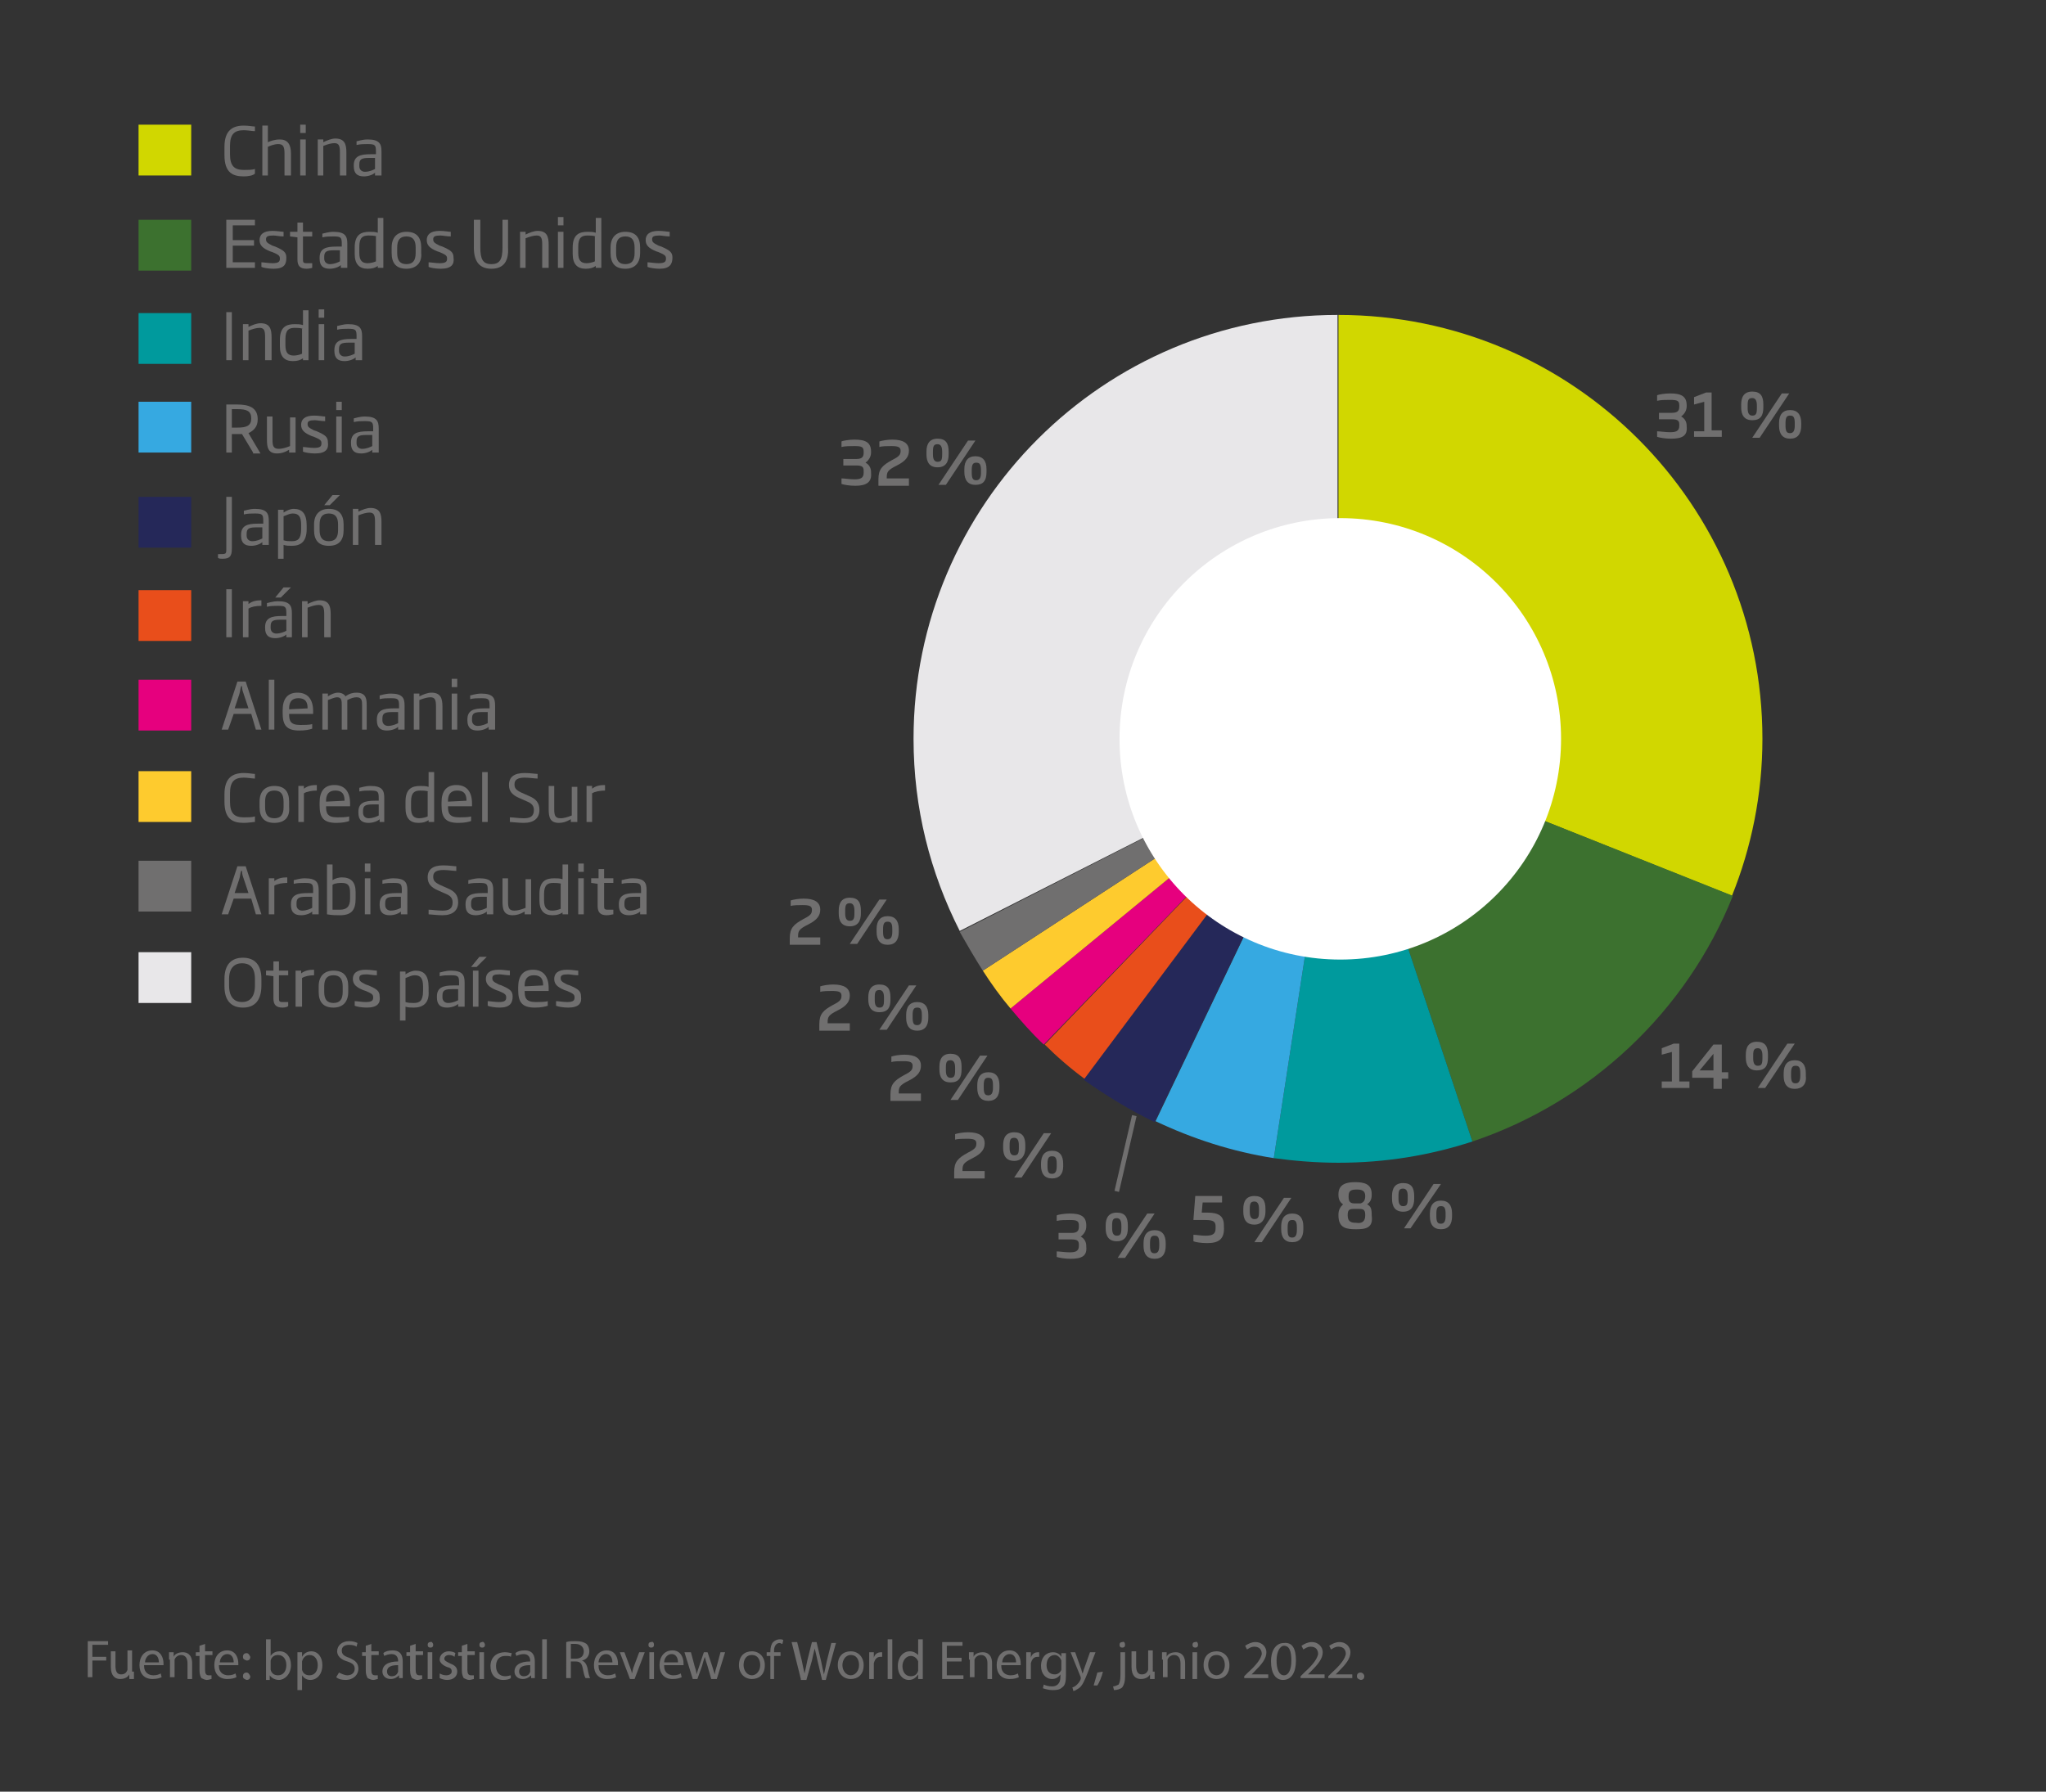
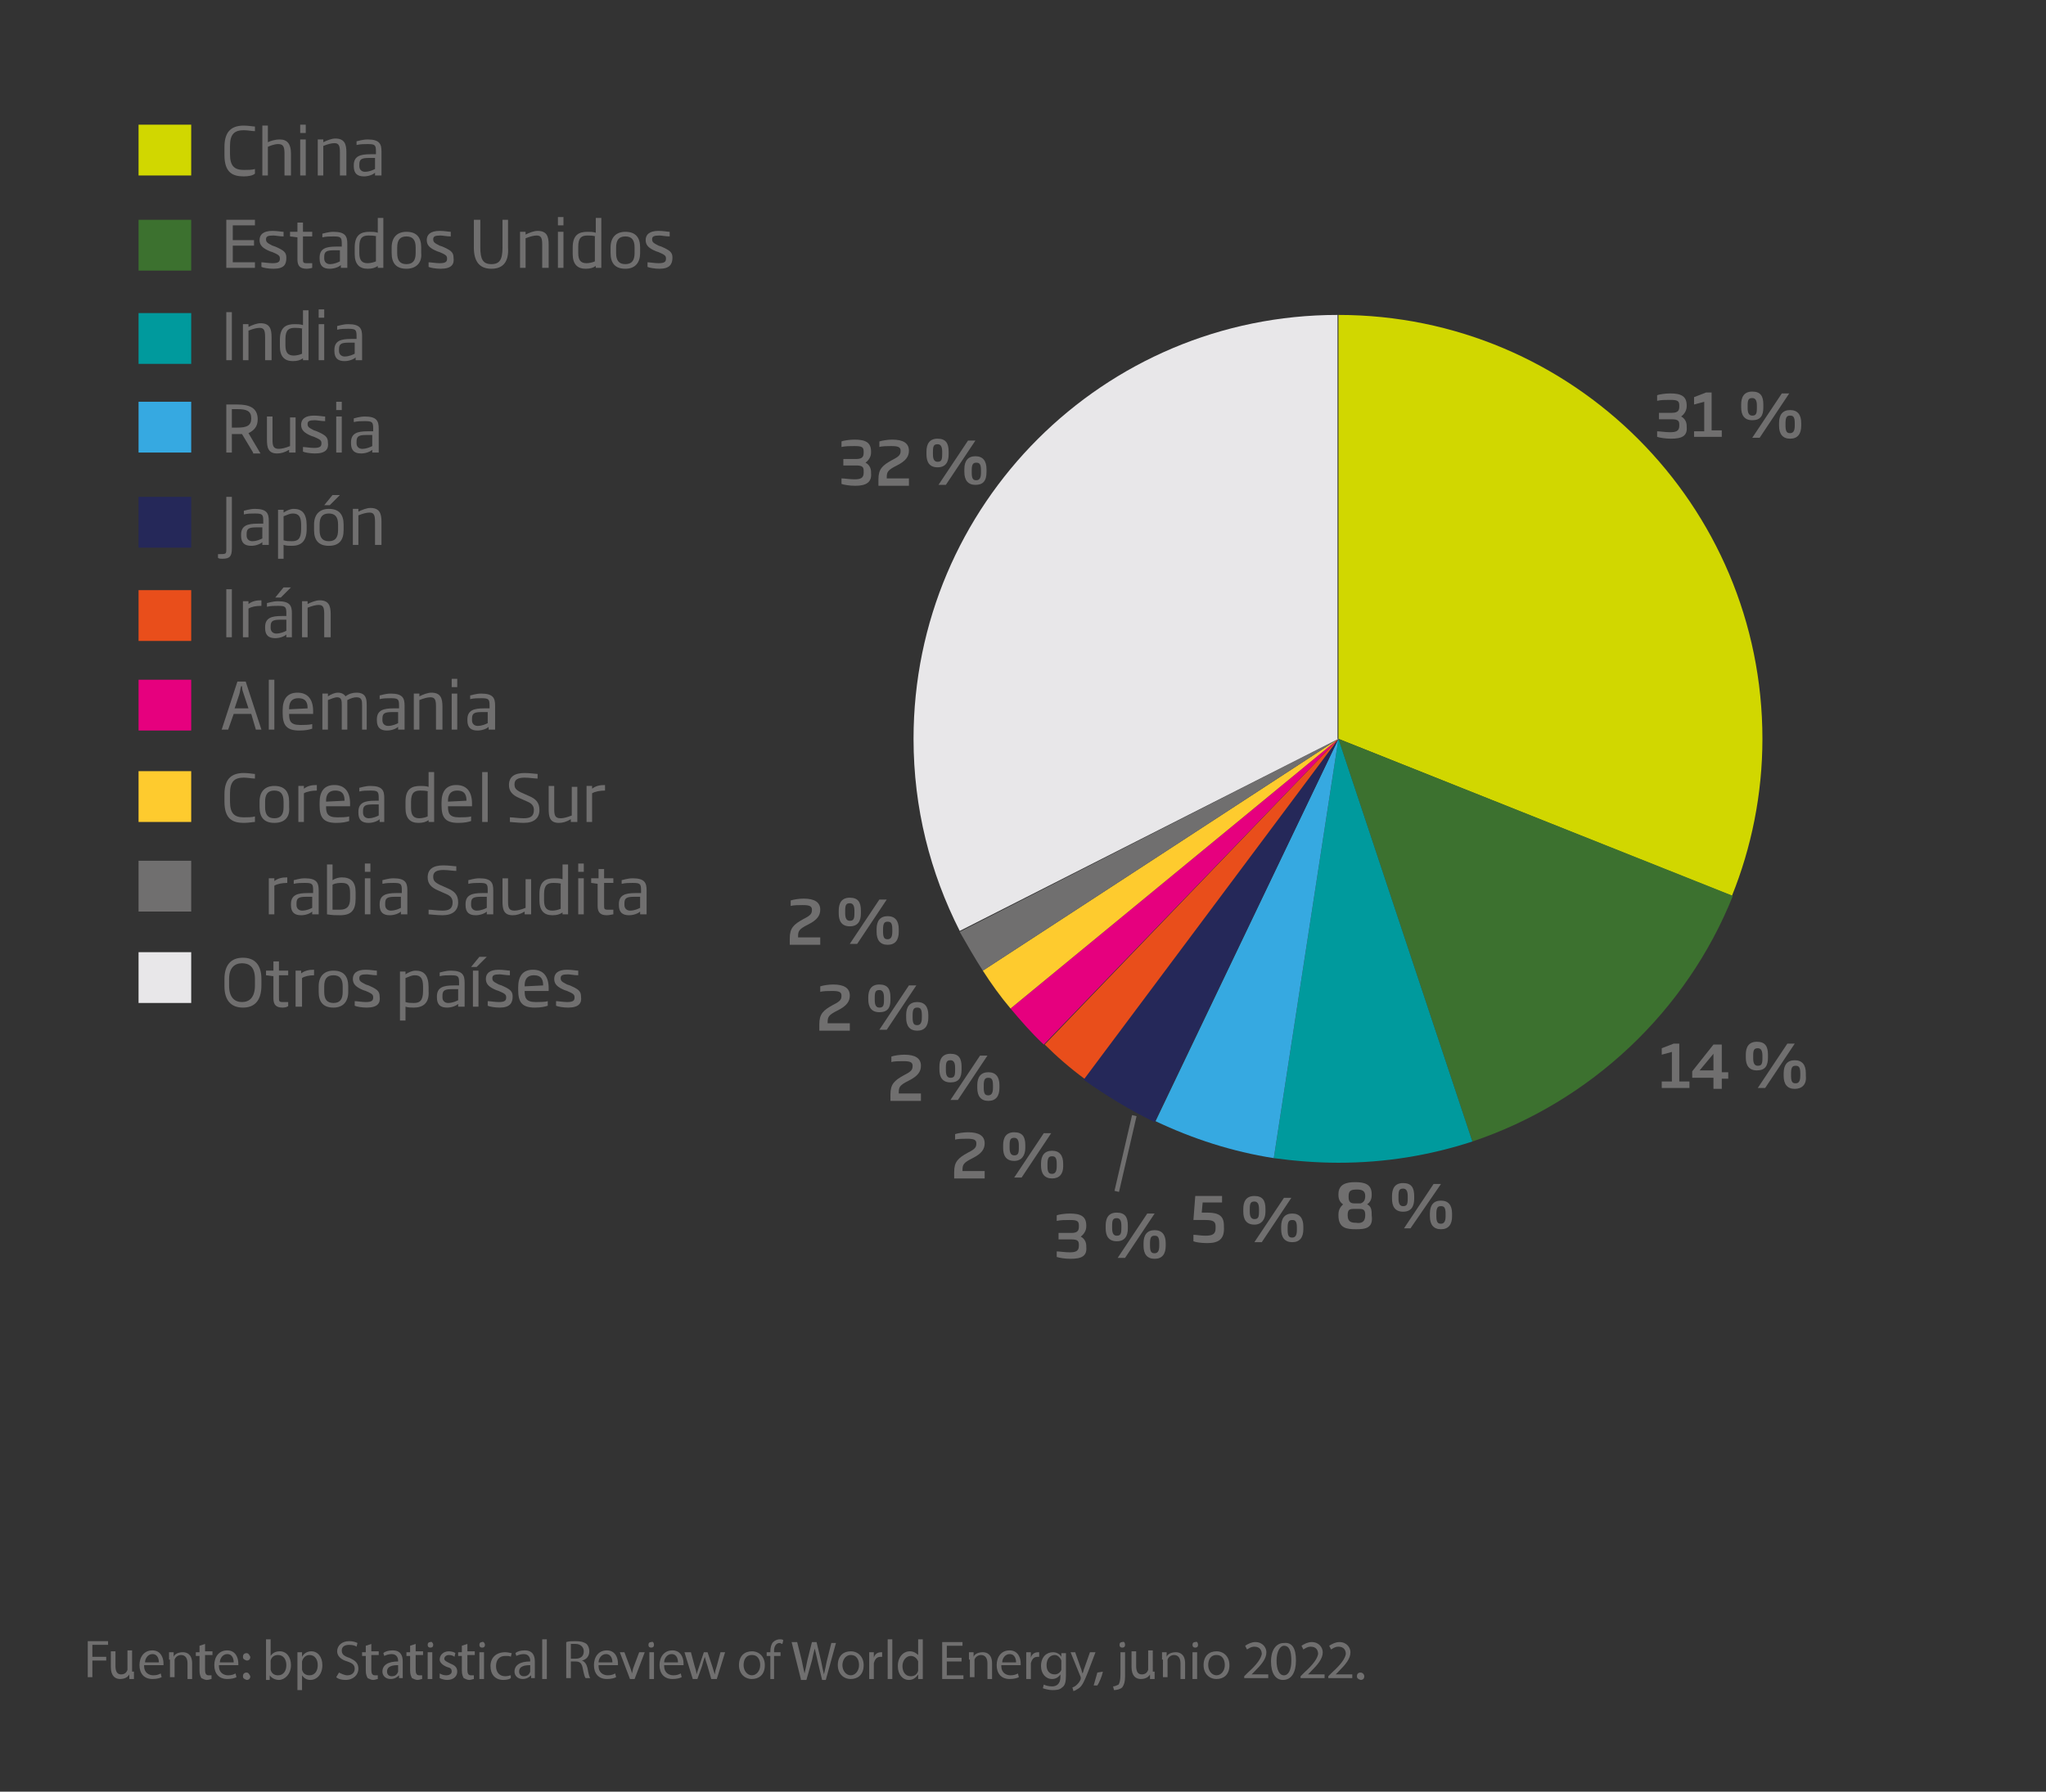
<svg xmlns="http://www.w3.org/2000/svg" xmlns:xlink="http://www.w3.org/1999/xlink" version="1.1" id="Capa_1" x="0px" y="0px" viewBox="0 0 221.5 194" style="enable-background:new 0 0 221.5 194;" xml:space="preserve">
  <rect x="0" y="0" width="221.5" height="194" fill="#333333" stroke="none" />
  <style type="text/css">
	.st0{clip-path:url(#SVGID_00000034770181422956034980000016165615858169650335_);fill:#D1D700;}
	.st1{clip-path:url(#SVGID_00000034770181422956034980000016165615858169650335_);fill:#3C712F;}
	.st2{clip-path:url(#SVGID_00000034770181422956034980000016165615858169650335_);fill:#009A9D;}
	.st3{clip-path:url(#SVGID_00000034770181422956034980000016165615858169650335_);fill:#36A9E1;}
	.st4{clip-path:url(#SVGID_00000034770181422956034980000016165615858169650335_);fill:#252859;}
	.st5{clip-path:url(#SVGID_00000034770181422956034980000016165615858169650335_);fill:#E94E1B;}
	.st6{clip-path:url(#SVGID_00000034770181422956034980000016165615858169650335_);fill:#E6007E;}
	.st7{clip-path:url(#SVGID_00000034770181422956034980000016165615858169650335_);fill:#FECB2E;}
	.st8{clip-path:url(#SVGID_00000034770181422956034980000016165615858169650335_);fill:#706F6F;}
	.st9{clip-path:url(#SVGID_00000034770181422956034980000016165615858169650335_);fill:#E8E7E9;}
	.st10{fill:#706F6F;}
	.st11{fill:#D1D700;}
	.st12{fill:#36A9E1;}
	.st13{fill:#3C712F;}
	.st14{fill:#252859;}
	.st15{fill:#009A9D;}
	.st16{fill:#E94E1B;}
	.st17{fill:#FECB2E;}
	.st18{fill:#E6007E;}
	.st19{fill:#E8E7E9;}
	.st20{fill:none;stroke:#706F6F;stroke-width:0.5;}
	.st21{clip-path:url(#SVGID_00000101782345268801692180000001169574363934973855_);fill:#FFFFFF;}
</style>
  <g>
    <defs>
      <rect id="SVGID_1_" y="6.5" width="212.1" height="178.2" />
    </defs>
    <clipPath id="SVGID_00000145046856014163313520000005503887481841909419_">
      <use xlink:href="#SVGID_1_" style="overflow:visible;" />
    </clipPath>
    <path style="clip-path:url(#SVGID_00000145046856014163313520000005503887481841909419_);fill:#D1D700;" d="M144.9,80V34.1   c25.4,0,45.9,20.6,45.9,45.9c0,6-1.2,11.8-3.3,17L144.9,80z" />
    <path style="clip-path:url(#SVGID_00000145046856014163313520000005503887481841909419_);fill:#3C712F;" d="M144.9,80l42.7,17   c-5,12.5-15.4,22.3-28.2,26.6L144.9,80z" />
    <path style="clip-path:url(#SVGID_00000145046856014163313520000005503887481841909419_);fill:#009A9D;" d="M144.9,80l14.5,43.6   c-4.6,1.5-9.4,2.3-14.5,2.3c-2.4,0-4.8-0.2-7-0.5L144.9,80z" />
    <path style="clip-path:url(#SVGID_00000145046856014163313520000005503887481841909419_);fill:#36A9E1;" d="M144.9,80l-7,45.4   c-4.5-0.7-8.8-2.1-12.8-4L144.9,80z" />
    <path style="clip-path:url(#SVGID_00000145046856014163313520000005503887481841909419_);fill:#252859;" d="M144.9,80L125,121.5   c-2.7-1.3-5.3-2.9-7.7-4.6L144.9,80z" />
    <path style="clip-path:url(#SVGID_00000145046856014163313520000005503887481841909419_);fill:#E94E1B;" d="M144.9,80l-27.5,36.8   c-1.5-1.1-3-2.4-4.3-3.7L144.9,80z" />
    <path style="clip-path:url(#SVGID_00000145046856014163313520000005503887481841909419_);fill:#E6007E;" d="M144.9,80L113,113.1   c-1.3-1.2-2.5-2.6-3.6-3.9L144.9,80z" />
    <path style="clip-path:url(#SVGID_00000145046856014163313520000005503887481841909419_);fill:#FECB2E;" d="M144.9,80l-35.5,29.2   c-1.1-1.3-2.1-2.7-3-4.1L144.9,80z" />
    <path style="clip-path:url(#SVGID_00000145046856014163313520000005503887481841909419_);fill:#706F6F;" d="M144.9,80l-38.5,25.1   c-0.9-1.4-1.7-2.8-2.5-4.2L144.9,80z" />
    <path style="clip-path:url(#SVGID_00000145046856014163313520000005503887481841909419_);fill:#E8E7E9;" d="M144.9,80l-41,20.8   c-3.2-6.3-5-13.3-5-20.8c0-25.4,20.6-45.9,45.9-45.9V80z" />
  </g>
  <g>
    <path class="st10" d="M9.5,177.7h2.2v0.4H10v1.3h1.5v0.4H10v1.8H9.5V177.7z" />
    <path class="st10" d="M14.5,181c0,0.3,0,0.6,0,0.8h-0.5l0-0.5h0c-0.1,0.2-0.4,0.5-1,0.5c-0.5,0-1-0.3-1-1.3v-1.7h0.5v1.6   c0,0.6,0.2,0.9,0.6,0.9c0.4,0,0.6-0.2,0.7-0.5c0-0.1,0-0.2,0-0.3v-1.8h0.5V181z" />
    <path class="st10" d="M15.6,180.4c0,0.7,0.5,1,1,1c0.4,0,0.6-0.1,0.8-0.2l0.1,0.4c-0.2,0.1-0.5,0.2-1,0.2c-0.9,0-1.4-0.6-1.4-1.5   c0-0.9,0.5-1.6,1.4-1.6c0.9,0,1.2,0.8,1.2,1.4c0,0.1,0,0.2,0,0.2H15.6z M17.2,180c0-0.3-0.1-0.9-0.7-0.9c-0.5,0-0.8,0.5-0.8,0.9   H17.2z" />
    <path class="st10" d="M18.3,179.7c0-0.3,0-0.5,0-0.8h0.5l0,0.5h0c0.1-0.3,0.5-0.5,1-0.5c0.4,0,1,0.2,1,1.2v1.7h-0.5v-1.7   c0-0.5-0.2-0.9-0.7-0.9c-0.3,0-0.6,0.2-0.7,0.5c0,0.1,0,0.2,0,0.2v1.7h-0.5V179.7z" />
    <path class="st10" d="M22.2,178v0.8h0.8v0.4h-0.8v1.6c0,0.4,0.1,0.6,0.4,0.6c0.1,0,0.2,0,0.3,0l0,0.4c-0.1,0-0.3,0.1-0.5,0.1   c-0.2,0-0.4-0.1-0.6-0.2c-0.1-0.2-0.2-0.4-0.2-0.8v-1.6h-0.4v-0.4h0.4v-0.7L22.2,178z" />
    <path class="st10" d="M23.7,180.4c0,0.7,0.5,1,1,1c0.4,0,0.6-0.1,0.8-0.2l0.1,0.4c-0.2,0.1-0.5,0.2-1,0.2c-0.9,0-1.4-0.6-1.4-1.5   c0-0.9,0.5-1.6,1.4-1.6c0.9,0,1.2,0.8,1.2,1.4c0,0.1,0,0.2,0,0.2H23.7z M25.3,180c0-0.3-0.1-0.9-0.7-0.9c-0.5,0-0.8,0.5-0.8,0.9   H25.3z" />
    <path class="st10" d="M26.3,179.4c0-0.2,0.1-0.4,0.4-0.4c0.2,0,0.3,0.2,0.4,0.4c0,0.2-0.1,0.4-0.4,0.4   C26.4,179.7,26.3,179.6,26.3,179.4z M26.3,181.5c0-0.2,0.1-0.4,0.4-0.4c0.2,0,0.3,0.2,0.4,0.4c0,0.2-0.1,0.4-0.4,0.4   C26.4,181.8,26.3,181.7,26.3,181.5z" />
    <path class="st10" d="M28.8,181.8c0-0.2,0-0.5,0-0.8v-3.5h0.5v1.8h0c0.2-0.3,0.5-0.5,1-0.5c0.7,0,1.2,0.6,1.2,1.5   c0,1-0.7,1.6-1.3,1.6c-0.4,0-0.8-0.2-1-0.5h0l0,0.5H28.8z M29.3,180.6c0,0.1,0,0.1,0,0.2c0.1,0.4,0.4,0.6,0.8,0.6   c0.6,0,0.9-0.5,0.9-1.1c0-0.6-0.3-1.1-0.9-1.1c-0.4,0-0.7,0.2-0.8,0.6c0,0.1,0,0.1,0,0.2V180.6z" />
    <path class="st10" d="M32.2,179.8c0-0.4,0-0.7,0-0.9h0.5l0,0.5h0c0.2-0.4,0.6-0.6,1-0.6c0.7,0,1.2,0.6,1.2,1.5c0,1-0.6,1.6-1.3,1.6   c-0.4,0-0.7-0.2-0.9-0.5h0v1.6h-0.5V179.8z M32.7,180.6c0,0.1,0,0.2,0,0.2c0.1,0.4,0.4,0.6,0.8,0.6c0.6,0,0.9-0.5,0.9-1.1   c0-0.6-0.3-1.1-0.9-1.1c-0.4,0-0.7,0.3-0.8,0.7c0,0.1,0,0.1,0,0.2V180.6z" />
    <path class="st10" d="M36.7,181.1c0.2,0.1,0.6,0.3,0.9,0.3c0.5,0,0.8-0.3,0.8-0.7c0-0.4-0.2-0.6-0.8-0.8c-0.7-0.2-1.1-0.6-1.1-1.1   c0-0.6,0.5-1.1,1.3-1.1c0.4,0,0.7,0.1,0.9,0.2l-0.1,0.4c-0.1-0.1-0.4-0.2-0.8-0.2c-0.6,0-0.8,0.3-0.8,0.6c0,0.4,0.2,0.6,0.8,0.8   c0.7,0.3,1,0.6,1,1.2c0,0.6-0.5,1.2-1.4,1.2c-0.4,0-0.8-0.1-1-0.3L36.7,181.1z" />
    <path class="st10" d="M40.2,178v0.8H41v0.4h-0.8v1.6c0,0.4,0.1,0.6,0.4,0.6c0.1,0,0.2,0,0.3,0l0,0.4c-0.1,0-0.3,0.1-0.5,0.1   c-0.2,0-0.4-0.1-0.6-0.2c-0.1-0.2-0.2-0.4-0.2-0.8v-1.6h-0.4v-0.4h0.4v-0.7L40.2,178z" />
    <path class="st10" d="M43.2,181.8l0-0.4h0c-0.2,0.2-0.5,0.4-0.9,0.4c-0.6,0-0.9-0.4-0.9-0.8c0-0.7,0.6-1.1,1.7-1.1v-0.1   c0-0.2-0.1-0.7-0.7-0.7c-0.3,0-0.6,0.1-0.8,0.2l-0.1-0.3c0.2-0.2,0.6-0.3,1-0.3c0.9,0,1.1,0.6,1.1,1.2v1.1c0,0.3,0,0.5,0,0.7H43.2z    M43.1,180.3c-0.6,0-1.2,0.1-1.2,0.7c0,0.3,0.2,0.5,0.5,0.5c0.4,0,0.6-0.2,0.7-0.5c0-0.1,0-0.1,0-0.2V180.3z" />
    <path class="st10" d="M45,178v0.8h0.8v0.4H45v1.6c0,0.4,0.1,0.6,0.4,0.6c0.1,0,0.2,0,0.3,0l0,0.4c-0.1,0-0.3,0.1-0.5,0.1   c-0.2,0-0.4-0.1-0.6-0.2c-0.1-0.2-0.2-0.4-0.2-0.8v-1.6H44v-0.4h0.4v-0.7L45,178z" />
    <path class="st10" d="M46.9,178.1c0,0.2-0.1,0.3-0.3,0.3c-0.2,0-0.3-0.1-0.3-0.3c0-0.2,0.1-0.3,0.3-0.3   C46.7,177.7,46.9,177.9,46.9,178.1z M46.3,181.8v-2.9h0.5v2.9H46.3z" />
    <path class="st10" d="M47.6,181.2c0.2,0.1,0.4,0.2,0.7,0.2c0.4,0,0.6-0.2,0.6-0.4c0-0.3-0.1-0.4-0.5-0.5c-0.5-0.2-0.8-0.5-0.8-0.8   c0-0.5,0.4-0.9,1-0.9c0.3,0,0.6,0.1,0.7,0.2l-0.1,0.4c-0.1-0.1-0.3-0.2-0.6-0.2c-0.3,0-0.5,0.2-0.5,0.4c0,0.2,0.2,0.3,0.6,0.5   c0.5,0.2,0.8,0.4,0.8,0.9c0,0.5-0.4,0.9-1.1,0.9c-0.3,0-0.6-0.1-0.8-0.2L47.6,181.2z" />
    <path class="st10" d="M50.6,178v0.8h0.8v0.4h-0.8v1.6c0,0.4,0.1,0.6,0.4,0.6c0.1,0,0.2,0,0.3,0l0,0.4c-0.1,0-0.3,0.1-0.5,0.1   c-0.2,0-0.4-0.1-0.6-0.2c-0.1-0.2-0.2-0.4-0.2-0.8v-1.6h-0.4v-0.4h0.4v-0.7L50.6,178z" />
    <path class="st10" d="M52.5,178.1c0,0.2-0.1,0.3-0.3,0.3c-0.2,0-0.3-0.1-0.3-0.3c0-0.2,0.1-0.3,0.3-0.3   C52.3,177.7,52.5,177.9,52.5,178.1z M51.9,181.8v-2.9h0.5v2.9H51.9z" />
    <path class="st10" d="M55.3,181.7c-0.1,0.1-0.4,0.2-0.8,0.2c-0.9,0-1.4-0.6-1.4-1.5c0-0.9,0.6-1.5,1.6-1.5c0.3,0,0.6,0.1,0.7,0.1   l-0.1,0.4c-0.1-0.1-0.3-0.1-0.6-0.1c-0.7,0-1,0.5-1,1.1c0,0.7,0.4,1.1,1,1.1c0.3,0,0.5-0.1,0.6-0.1L55.3,181.7z" />
    <path class="st10" d="M57.5,181.8l0-0.4h0c-0.2,0.2-0.5,0.4-0.9,0.4c-0.6,0-0.9-0.4-0.9-0.8c0-0.7,0.6-1.1,1.7-1.1v-0.1   c0-0.2-0.1-0.7-0.7-0.7c-0.3,0-0.6,0.1-0.8,0.2l-0.1-0.3c0.2-0.2,0.6-0.3,1-0.3c0.9,0,1.1,0.6,1.1,1.2v1.1c0,0.3,0,0.5,0,0.7H57.5z    M57.4,180.3c-0.6,0-1.2,0.1-1.2,0.7c0,0.3,0.2,0.5,0.5,0.5c0.4,0,0.6-0.2,0.7-0.5c0-0.1,0-0.1,0-0.2V180.3z" />
    <path class="st10" d="M58.7,177.5h0.5v4.3h-0.5V177.5z" />
    <path class="st10" d="M61.3,177.8c0.3-0.1,0.6-0.1,1-0.1c0.6,0,0.9,0.1,1.2,0.3c0.2,0.2,0.3,0.5,0.3,0.8c0,0.5-0.3,0.9-0.8,1v0   c0.3,0.1,0.5,0.4,0.6,0.8c0.1,0.6,0.2,1,0.3,1.1h-0.5c-0.1-0.1-0.2-0.5-0.3-1c-0.1-0.6-0.3-0.8-0.8-0.8h-0.5v1.8h-0.5V177.8z    M61.8,179.6h0.5c0.6,0,0.9-0.3,0.9-0.8c0-0.5-0.4-0.8-0.9-0.8c-0.3,0-0.4,0-0.5,0V179.6z" />
    <path class="st10" d="M64.8,180.4c0,0.7,0.5,1,1,1c0.4,0,0.6-0.1,0.8-0.2l0.1,0.4c-0.2,0.1-0.5,0.2-1,0.2c-0.9,0-1.4-0.6-1.4-1.5   c0-0.9,0.5-1.6,1.4-1.6c0.9,0,1.2,0.8,1.2,1.4c0,0.1,0,0.2,0,0.2H64.8z M66.3,180c0-0.3-0.1-0.9-0.7-0.9c-0.5,0-0.8,0.5-0.8,0.9   H66.3z" />
    <path class="st10" d="M67.6,178.9l0.6,1.6c0.1,0.3,0.2,0.5,0.2,0.7h0c0.1-0.2,0.1-0.5,0.2-0.7l0.6-1.6h0.6l-1.1,2.9h-0.5l-1.1-2.9   H67.6z" />
    <path class="st10" d="M70.8,178.1c0,0.2-0.1,0.3-0.3,0.3c-0.2,0-0.3-0.1-0.3-0.3c0-0.2,0.1-0.3,0.3-0.3   C70.7,177.7,70.8,177.9,70.8,178.1z M70.3,181.8v-2.9h0.5v2.9H70.3z" />
    <path class="st10" d="M71.9,180.4c0,0.7,0.5,1,1,1c0.4,0,0.6-0.1,0.8-0.2l0.1,0.4c-0.2,0.1-0.5,0.2-1,0.2c-0.9,0-1.4-0.6-1.4-1.5   c0-0.9,0.5-1.6,1.4-1.6c0.9,0,1.2,0.8,1.2,1.4c0,0.1,0,0.2,0,0.2H71.9z M73.4,180c0-0.3-0.1-0.9-0.7-0.9c-0.5,0-0.8,0.5-0.8,0.9   H73.4z" />
    <path class="st10" d="M74.8,178.9l0.4,1.5c0.1,0.3,0.2,0.6,0.2,0.9h0c0.1-0.3,0.2-0.6,0.3-0.9l0.5-1.5h0.4l0.5,1.5   c0.1,0.3,0.2,0.7,0.3,0.9h0c0-0.3,0.1-0.6,0.2-0.9l0.4-1.5h0.5l-0.9,2.9H77l-0.4-1.4c-0.1-0.3-0.2-0.6-0.3-1h0   c-0.1,0.3-0.2,0.6-0.3,1l-0.5,1.4h-0.5l-0.9-2.9H74.8z" />
    <path class="st10" d="M82.8,180.3c0,1.1-0.7,1.5-1.4,1.5c-0.8,0-1.4-0.6-1.4-1.5c0-1,0.6-1.5,1.4-1.5   C82.2,178.8,82.8,179.4,82.8,180.3z M80.5,180.3c0,0.6,0.4,1.1,0.9,1.1c0.5,0,0.9-0.5,0.9-1.1c0-0.5-0.2-1.1-0.9-1.1   C80.7,179.2,80.5,179.8,80.5,180.3z" />
    <path class="st10" d="M83.4,181.8v-2.5H83v-0.4h0.4v-0.1c0-0.4,0.1-0.8,0.3-1c0.2-0.2,0.5-0.3,0.7-0.3c0.2,0,0.3,0,0.4,0.1   l-0.1,0.4c-0.1,0-0.2-0.1-0.3-0.1c-0.4,0-0.6,0.4-0.6,0.8v0.2h0.7v0.4h-0.7v2.5H83.4z" />
    <path class="st10" d="M86.7,181.8l-1-4h0.6l0.5,2c0.1,0.5,0.2,1,0.3,1.4h0c0.1-0.4,0.2-0.9,0.3-1.4l0.5-2h0.5l0.5,2.1   c0.1,0.5,0.2,1,0.3,1.4h0c0.1-0.4,0.2-0.9,0.3-1.4l0.5-2h0.5l-1.1,4H89l-0.5-2.1c-0.1-0.5-0.2-0.9-0.3-1.3h0   c-0.1,0.4-0.2,0.8-0.3,1.3l-0.6,2.1H86.7z" />
    <path class="st10" d="M93.5,180.3c0,1.1-0.7,1.5-1.4,1.5c-0.8,0-1.4-0.6-1.4-1.5c0-1,0.6-1.5,1.4-1.5   C92.9,178.8,93.5,179.4,93.5,180.3z M91.2,180.3c0,0.6,0.4,1.1,0.9,1.1c0.5,0,0.9-0.5,0.9-1.1c0-0.5-0.2-1.1-0.9-1.1   C91.5,179.2,91.2,179.8,91.2,180.3z" />
    <path class="st10" d="M94.1,179.8c0-0.3,0-0.6,0-0.9h0.5l0,0.6h0c0.1-0.4,0.4-0.6,0.8-0.6c0.1,0,0.1,0,0.1,0v0.5   c-0.1,0-0.1,0-0.2,0c-0.4,0-0.6,0.3-0.7,0.7c0,0.1,0,0.2,0,0.2v1.5h-0.5V179.8z" />
    <path class="st10" d="M96.1,177.5h0.5v4.3h-0.5V177.5z" />
    <path class="st10" d="M99.9,177.5v3.5c0,0.3,0,0.6,0,0.8h-0.5l0-0.5h0c-0.2,0.3-0.5,0.6-1,0.6c-0.7,0-1.2-0.6-1.2-1.5   c0-1,0.6-1.6,1.3-1.6c0.4,0,0.7,0.2,0.9,0.4h0v-1.7H99.9z M99.4,180.1c0-0.1,0-0.2,0-0.2c-0.1-0.3-0.4-0.6-0.8-0.6   c-0.5,0-0.9,0.5-0.9,1.1c0,0.6,0.3,1.1,0.9,1.1c0.4,0,0.7-0.2,0.8-0.6c0-0.1,0-0.1,0-0.2V180.1z" />
    <path class="st10" d="M104.1,179.9h-1.6v1.5h1.8v0.4H102v-4h2.2v0.4h-1.7v1.3h1.6V179.9z" />
    <path class="st10" d="M104.9,179.7c0-0.3,0-0.5,0-0.8h0.5l0,0.5h0c0.1-0.3,0.5-0.5,1-0.5c0.4,0,1,0.2,1,1.2v1.7h-0.5v-1.7   c0-0.5-0.2-0.9-0.7-0.9c-0.3,0-0.6,0.2-0.7,0.5c0,0.1,0,0.2,0,0.2v1.7h-0.5V179.7z" />
    <path class="st10" d="M108.4,180.4c0,0.7,0.5,1,1,1c0.4,0,0.6-0.1,0.8-0.2l0.1,0.4c-0.2,0.1-0.5,0.2-1,0.2c-0.9,0-1.4-0.6-1.4-1.5   c0-0.9,0.5-1.6,1.4-1.6c0.9,0,1.2,0.8,1.2,1.4c0,0.1,0,0.2,0,0.2H108.4z M110,180c0-0.3-0.1-0.9-0.7-0.9c-0.5,0-0.8,0.5-0.8,0.9   H110z" />
    <path class="st10" d="M111.1,179.8c0-0.3,0-0.6,0-0.9h0.5l0,0.6h0c0.1-0.4,0.4-0.6,0.8-0.6c0.1,0,0.1,0,0.1,0v0.5   c-0.1,0-0.1,0-0.2,0c-0.4,0-0.6,0.3-0.7,0.7c0,0.1,0,0.2,0,0.2v1.5h-0.5V179.8z" />
    <path class="st10" d="M115.4,178.9c0,0.2,0,0.4,0,0.8v1.7c0,0.7-0.1,1.1-0.4,1.3c-0.3,0.3-0.7,0.3-1.1,0.3c-0.3,0-0.7-0.1-1-0.2   l0.1-0.4c0.2,0.1,0.5,0.2,0.9,0.2c0.5,0,0.9-0.3,0.9-1v-0.3h0c-0.2,0.3-0.5,0.5-0.9,0.5c-0.7,0-1.2-0.6-1.2-1.4   c0-1,0.6-1.5,1.3-1.5c0.5,0,0.8,0.3,0.9,0.5h0l0-0.4H115.4z M114.9,180c0-0.1,0-0.2,0-0.2c-0.1-0.3-0.4-0.6-0.7-0.6   c-0.5,0-0.9,0.4-0.9,1.1c0,0.6,0.3,1,0.9,1c0.3,0,0.6-0.2,0.7-0.5c0-0.1,0-0.2,0-0.3V180z" />
    <path class="st10" d="M116.4,178.9l0.6,1.7c0.1,0.2,0.1,0.4,0.2,0.6h0c0.1-0.2,0.1-0.4,0.2-0.6l0.6-1.7h0.6l-0.8,2.1   c-0.4,1-0.6,1.5-1,1.8c-0.3,0.2-0.5,0.3-0.6,0.3l-0.1-0.4c0.1,0,0.3-0.1,0.5-0.3c0.1-0.1,0.3-0.3,0.4-0.6c0-0.1,0-0.1,0-0.1   s0-0.1,0-0.1l-1.1-2.7H116.4z" />
    <path class="st10" d="M118.4,182.5c0.1-0.4,0.3-1,0.4-1.4l0.6-0.1c-0.1,0.5-0.4,1.2-0.6,1.5L118.4,182.5z" />
    <path class="st10" d="M120.5,182.6c0.2,0,0.4-0.1,0.6-0.2c0.1-0.2,0.2-0.4,0.2-1.1v-2.4h0.5v2.6c0,0.6-0.1,0.9-0.3,1.2   c-0.2,0.2-0.6,0.3-0.9,0.3L120.5,182.6z M121.8,178.1c0,0.2-0.1,0.3-0.3,0.3c-0.2,0-0.3-0.1-0.3-0.3c0-0.2,0.1-0.3,0.3-0.3   C121.7,177.7,121.8,177.9,121.8,178.1z" />
    <path class="st10" d="M125,181c0,0.3,0,0.6,0,0.8h-0.5l0-0.5h0c-0.1,0.2-0.4,0.5-1,0.5c-0.5,0-1-0.3-1-1.3v-1.7h0.5v1.6   c0,0.6,0.2,0.9,0.6,0.9c0.4,0,0.6-0.2,0.7-0.5c0-0.1,0-0.2,0-0.3v-1.8h0.5V181z" />
    <path class="st10" d="M125.8,179.7c0-0.3,0-0.5,0-0.8h0.5l0,0.5h0c0.1-0.3,0.5-0.5,1-0.5c0.4,0,1,0.2,1,1.2v1.7h-0.5v-1.7   c0-0.5-0.2-0.9-0.7-0.9c-0.3,0-0.6,0.2-0.7,0.5c0,0.1,0,0.2,0,0.2v1.7h-0.5V179.7z" />
    <path class="st10" d="M129.7,178.1c0,0.2-0.1,0.3-0.3,0.3c-0.2,0-0.3-0.1-0.3-0.3c0-0.2,0.1-0.3,0.3-0.3   C129.6,177.7,129.7,177.9,129.7,178.1z M129.1,181.8v-2.9h0.5v2.9H129.1z" />
    <path class="st10" d="M133.1,180.3c0,1.1-0.7,1.5-1.4,1.5c-0.8,0-1.4-0.6-1.4-1.5c0-1,0.6-1.5,1.4-1.5   C132.5,178.8,133.1,179.4,133.1,180.3z M130.8,180.3c0,0.6,0.4,1.1,0.9,1.1c0.5,0,0.9-0.5,0.9-1.1c0-0.5-0.2-1.1-0.9-1.1   C131,179.2,130.8,179.8,130.8,180.3z" />
    <path class="st10" d="M134.7,181.8v-0.3l0.4-0.4c1-0.9,1.4-1.5,1.5-2c0-0.4-0.2-0.8-0.8-0.8c-0.4,0-0.6,0.2-0.8,0.3l-0.2-0.4   c0.3-0.2,0.7-0.4,1.1-0.4c0.8,0,1.2,0.6,1.2,1.1c0,0.7-0.5,1.3-1.3,2.1l-0.3,0.3v0h1.8v0.4H134.7z" />
    <path class="st10" d="M140.3,179.8c0,1.3-0.5,2.1-1.4,2.1c-0.8,0-1.3-0.7-1.3-2c0-1.3,0.6-2,1.4-2   C139.9,177.8,140.3,178.5,140.3,179.8z M138.2,179.8c0,1,0.3,1.6,0.8,1.6c0.5,0,0.8-0.6,0.8-1.6c0-1-0.2-1.6-0.8-1.6   C138.6,178.2,138.2,178.8,138.2,179.8z" />
    <path class="st10" d="M140.8,181.8v-0.3l0.4-0.4c1-0.9,1.4-1.5,1.5-2c0-0.4-0.2-0.8-0.8-0.8c-0.4,0-0.6,0.2-0.8,0.3l-0.2-0.4   c0.3-0.2,0.7-0.4,1.1-0.4c0.8,0,1.2,0.6,1.2,1.1c0,0.7-0.5,1.3-1.3,2.1l-0.3,0.3v0h1.8v0.4H140.8z" />
    <path class="st10" d="M143.8,181.8v-0.3l0.4-0.4c1-0.9,1.4-1.5,1.5-2c0-0.4-0.2-0.8-0.8-0.8c-0.4,0-0.6,0.2-0.8,0.3l-0.2-0.4   c0.3-0.2,0.7-0.4,1.1-0.4c0.8,0,1.2,0.6,1.2,1.1c0,0.7-0.5,1.3-1.3,2.1l-0.3,0.3v0h1.8v0.4H143.8z" />
    <path class="st10" d="M146.9,181.5c0-0.2,0.1-0.4,0.4-0.4c0.2,0,0.4,0.2,0.4,0.4c0,0.2-0.1,0.4-0.4,0.4   C147,181.8,146.9,181.7,146.9,181.5z" />
  </g>
  <g>
    <path class="st10" d="M26.4,19.1c-1.2,0-2.1-0.4-2.1-2.3v-0.9c0-1.8,0.9-2.3,2.1-2.3c0.5,0,1,0.1,1.2,0.1v0.5   c-0.3,0-0.8-0.1-1.2-0.1c-1,0-1.5,0.4-1.5,1.7v0.9c0,1.3,0.5,1.7,1.5,1.7c0.4,0,0.9,0,1.2-0.1v0.5C27.4,19,26.9,19.1,26.4,19.1z" />
    <path class="st10" d="M30.8,19v-2.4c0-0.8-0.2-1-0.7-1c-0.4,0-0.9,0.2-1.1,0.3V19h-0.6v-5.4H29v1.8c0.2-0.1,0.7-0.3,1.3-0.3   c0.8,0,1.2,0.5,1.2,1.5V19H30.8z" />
    <path class="st10" d="M32.5,14.4v-0.9h0.6v0.9H32.5z M32.5,19v-3.9h0.6V19H32.5z" />
    <path class="st10" d="M36.8,19v-2.5c0-0.7-0.1-1-0.6-1c-0.3,0-0.7,0.1-1.2,0.3V19h-0.6v-3.9h0.6v0.3c0.4-0.2,0.9-0.4,1.3-0.4   c1,0,1.2,0.6,1.2,1.5V19H36.8z" />
    <path class="st10" d="M40.6,19v-0.3c-0.2,0.2-0.7,0.4-1.2,0.4c-0.7,0-1.1-0.3-1.1-1.1v-0.1c0-1,0.7-1.2,1.8-1.2h0.6v-0.3   c0-0.7-0.1-0.8-0.9-0.8c-0.4,0-0.8,0-1.2,0.1v-0.4c0.1,0,0.6-0.2,1.2-0.2c1.3,0,1.5,0.5,1.5,1.3V19H40.6z M40.6,17.1H40   c-0.8,0-1.1,0.1-1.1,0.7V18c0,0.4,0.3,0.6,0.6,0.6c0.5,0,0.9-0.2,1.1-0.3V17.1z" />
  </g>
  <g>
    <path class="st10" d="M24.5,29v-5.2h3.1v0.6h-2.4V26h2.3v0.6h-2.3v1.8h2.4V29H24.5z" />
    <path class="st10" d="M29.6,29.1c-0.5,0-1.1-0.1-1.3-0.2v-0.5c0.2,0,0.8,0.1,1.2,0.1c0.7,0,0.8-0.2,0.8-0.5c0-0.3-0.1-0.4-0.8-0.7   l-0.3-0.1c-0.7-0.3-1.1-0.6-1.1-1.2c0-0.6,0.4-1,1.4-1c0.5,0,1,0.1,1.2,0.1v0.5c-0.4,0-0.9-0.1-1.1-0.1c-0.6,0-0.8,0.1-0.8,0.4   c0,0.3,0.1,0.4,0.7,0.7l0.3,0.1c0.9,0.4,1.2,0.6,1.2,1.2C31,28.6,30.8,29.1,29.6,29.1z" />
    <path class="st10" d="M33.2,29.1c-0.7,0-1-0.3-1-1v-2.4l-0.8-0.1v-0.5h0.8v-1h0.6v1h1v0.5h-1v2.4c0,0.4,0,0.5,0.4,0.5   c0.2,0,0.5,0,0.6,0V29C33.8,29,33.5,29.1,33.2,29.1z" />
    <path class="st10" d="M36.9,29v-0.3c-0.2,0.2-0.7,0.4-1.2,0.4c-0.7,0-1.1-0.3-1.1-1.1v-0.1c0-1,0.7-1.2,1.8-1.2h0.6v-0.3   c0-0.7-0.1-0.8-0.9-0.8c-0.4,0-0.8,0-1.2,0.1v-0.4c0.1,0,0.6-0.2,1.2-0.2c1.3,0,1.5,0.5,1.5,1.3V29H36.9z M36.8,27.1h-0.6   c-0.8,0-1.1,0.1-1.1,0.7V28c0,0.4,0.3,0.6,0.6,0.6c0.5,0,0.9-0.2,1.1-0.3V27.1z" />
    <path class="st10" d="M40.9,29v-0.2c-0.3,0.2-0.6,0.3-1.1,0.3c-0.9,0-1.4-0.5-1.4-1.6v-0.7c0-1.4,0.7-1.7,1.6-1.7   c0.3,0,0.6,0,0.9,0.1v-1.6h0.6V29H40.9z M40.8,25.6c-0.3-0.1-0.7-0.1-0.9-0.1c-0.6,0-1,0.2-1,1.2v0.7c0,0.8,0.3,1.1,0.9,1.1   c0.3,0,0.7-0.1,0.9-0.2V25.6z" />
    <path class="st10" d="M44,29.1c-1.1,0-1.6-0.6-1.6-1.7v-0.6c0-1.1,0.6-1.7,1.6-1.7c1.1,0,1.6,0.6,1.6,1.7v0.6   C45.7,28.4,45.1,29.1,44,29.1z M45,26.8c0-0.8-0.3-1.2-1-1.2c-0.7,0-1,0.4-1,1.2v0.6c0,0.8,0.3,1.2,1,1.2c0.7,0,1-0.4,1-1.2V26.8z" />
    <path class="st10" d="M47.7,29.1c-0.5,0-1.1-0.1-1.3-0.2v-0.5c0.2,0,0.8,0.1,1.2,0.1c0.7,0,0.8-0.2,0.8-0.5c0-0.3-0.1-0.4-0.8-0.7   l-0.3-0.1c-0.7-0.3-1.1-0.6-1.1-1.2c0-0.6,0.4-1,1.4-1c0.5,0,1,0.1,1.2,0.1v0.5c-0.4,0-0.9-0.1-1.1-0.1c-0.6,0-0.8,0.1-0.8,0.4   c0,0.3,0.1,0.4,0.7,0.7l0.3,0.1c0.9,0.4,1.2,0.6,1.2,1.2C49.2,28.6,48.9,29.1,47.7,29.1z" />
    <path class="st10" d="M53.2,29.1c-1.3,0-1.9-0.8-1.9-2.3v-3H52v3c0,1.3,0.3,1.8,1.2,1.8c0.9,0,1.2-0.5,1.2-1.8v-3h0.6v3   C55.1,28.3,54.5,29.1,53.2,29.1z" />
    <path class="st10" d="M58.7,29v-2.5c0-0.7-0.1-1-0.6-1c-0.3,0-0.7,0.1-1.2,0.3V29h-0.6v-3.9h0.6v0.3c0.4-0.2,0.9-0.4,1.3-0.4   c1,0,1.2,0.6,1.2,1.5V29H58.7z" />
    <path class="st10" d="M60.4,24.4v-0.9h0.6v0.9H60.4z M60.4,29v-3.9H61V29H60.4z" />
    <path class="st10" d="M64.5,29v-0.2c-0.3,0.2-0.6,0.3-1.1,0.3c-0.9,0-1.4-0.5-1.4-1.6v-0.7c0-1.4,0.7-1.7,1.6-1.7   c0.3,0,0.6,0,0.9,0.1v-1.6h0.6V29H64.5z M64.5,25.6c-0.3-0.1-0.7-0.1-0.9-0.1c-0.6,0-1,0.2-1,1.2v0.7c0,0.8,0.3,1.1,0.9,1.1   c0.3,0,0.7-0.1,0.9-0.2V25.6z" />
    <path class="st10" d="M67.7,29.1c-1.1,0-1.6-0.6-1.6-1.7v-0.6c0-1.1,0.6-1.7,1.6-1.7c1.1,0,1.6,0.6,1.6,1.7v0.6   C69.3,28.4,68.8,29.1,67.7,29.1z M68.7,26.8c0-0.8-0.3-1.2-1-1.2c-0.7,0-1,0.4-1,1.2v0.6c0,0.8,0.3,1.2,1,1.2c0.7,0,1-0.4,1-1.2   V26.8z" />
    <path class="st10" d="M71.4,29.1c-0.5,0-1.1-0.1-1.3-0.2v-0.5c0.2,0,0.8,0.1,1.2,0.1c0.7,0,0.8-0.2,0.8-0.5c0-0.3-0.1-0.4-0.8-0.7   l-0.3-0.1c-0.7-0.3-1.1-0.6-1.1-1.2c0-0.6,0.4-1,1.4-1c0.5,0,1,0.1,1.2,0.1v0.5c-0.4,0-0.9-0.1-1.1-0.1c-0.6,0-0.8,0.1-0.8,0.4   c0,0.3,0.1,0.4,0.7,0.7l0.3,0.1c0.9,0.4,1.2,0.6,1.2,1.2C72.8,28.6,72.5,29.1,71.4,29.1z" />
  </g>
  <g>
    <path class="st10" d="M24.5,39v-5.2h0.6V39H24.5z" />
    <path class="st10" d="M28.7,39v-2.5c0-0.7-0.1-1-0.6-1c-0.3,0-0.7,0.1-1.2,0.3V39h-0.6v-3.9h0.6v0.3c0.4-0.2,0.9-0.4,1.3-0.4   c1,0,1.2,0.6,1.2,1.5V39H28.7z" />
    <path class="st10" d="M32.8,39v-0.2c-0.3,0.2-0.6,0.3-1.1,0.3c-0.9,0-1.4-0.5-1.4-1.6v-0.7c0-1.4,0.7-1.7,1.6-1.7   c0.3,0,0.6,0,0.9,0.1v-1.6h0.6V39H32.8z M32.8,35.6c-0.3-0.1-0.7-0.1-0.9-0.1c-0.6,0-1,0.2-1,1.2v0.7c0,0.8,0.3,1.1,0.9,1.1   c0.3,0,0.7-0.1,0.9-0.2V35.6z" />
    <path class="st10" d="M34.5,34.4v-0.9h0.6v0.9H34.5z M34.5,39v-3.9h0.6V39H34.5z" />
    <path class="st10" d="M38.5,39v-0.3c-0.2,0.2-0.7,0.4-1.2,0.4c-0.7,0-1.1-0.3-1.1-1.1v-0.1c0-1,0.7-1.2,1.8-1.2h0.6v-0.3   c0-0.7-0.1-0.8-0.9-0.8c-0.4,0-0.8,0-1.2,0.1v-0.4c0.1,0,0.6-0.2,1.2-0.2c1.3,0,1.5,0.5,1.5,1.3V39H38.5z M38.4,37.1h-0.6   c-0.8,0-1.1,0.1-1.1,0.7V38c0,0.4,0.3,0.6,0.6,0.6c0.5,0,0.9-0.2,1.1-0.3V37.1z" />
  </g>
  <g>
    <path class="st10" d="M27.4,49l-1.2-2c-0.1,0-0.3,0-0.5,0h-0.6v2h-0.6v-5.2h1.2c1.2,0,2.2,0.3,2.2,1.6c0,0.8-0.4,1.2-1,1.5l1.3,2.2   H27.4z M25.7,44.3h-0.6v2h0.6c1,0,1.5-0.2,1.5-1C27.2,44.5,26.7,44.3,25.7,44.3z" />
    <path class="st10" d="M31.3,49v-0.3c-0.5,0.3-0.9,0.4-1.3,0.4c-1,0-1.1-0.7-1.1-1.5v-2.5h0.6v2.5c0,0.7,0.1,1,0.7,1   c0.3,0,0.7-0.1,1.2-0.3v-3.1h0.6V49H31.3z" />
    <path class="st10" d="M34.1,49.1c-0.5,0-1.1-0.1-1.3-0.2v-0.5c0.2,0,0.8,0.1,1.2,0.1c0.7,0,0.8-0.2,0.8-0.5c0-0.3-0.1-0.4-0.8-0.7   l-0.3-0.1c-0.7-0.3-1.1-0.6-1.1-1.2c0-0.6,0.4-1,1.4-1c0.5,0,1,0.1,1.2,0.1v0.5c-0.4,0-0.9-0.1-1.1-0.1c-0.6,0-0.8,0.1-0.8,0.4   c0,0.3,0.1,0.4,0.7,0.7l0.3,0.1c0.9,0.4,1.2,0.6,1.2,1.2C35.6,48.6,35.3,49.1,34.1,49.1z" />
    <path class="st10" d="M36.4,44.4v-0.9h0.6v0.9H36.4z M36.4,49v-3.9H37V49H36.4z" />
    <path class="st10" d="M40.3,49v-0.3c-0.2,0.2-0.7,0.4-1.2,0.4c-0.7,0-1.1-0.3-1.1-1.1v-0.1c0-1,0.7-1.2,1.8-1.2h0.6v-0.3   c0-0.7-0.1-0.8-0.9-0.8c-0.4,0-0.8,0-1.2,0.1v-0.4c0.1,0,0.6-0.2,1.2-0.2c1.3,0,1.5,0.5,1.5,1.3V49H40.3z M40.3,47.1h-0.6   c-0.8,0-1.1,0.1-1.1,0.7V48c0,0.4,0.3,0.6,0.6,0.6c0.5,0,0.9-0.2,1.1-0.3V47.1z" />
  </g>
  <g>
    <path class="st10" d="M24.1,60.5c-0.2,0-0.4,0-0.5-0.1V60h0.1c0.8,0,0.8,0,0.8-0.6v-5.6h0.6v5.6C25.1,60.2,24.9,60.5,24.1,60.5z" />
    <path class="st10" d="M28.4,59v-0.3c-0.2,0.2-0.7,0.4-1.2,0.4c-0.7,0-1.1-0.3-1.1-1.1v-0.1c0-1,0.7-1.2,1.8-1.2h0.6v-0.3   c0-0.7-0.1-0.8-0.9-0.8c-0.4,0-0.8,0-1.2,0.1v-0.4c0.1,0,0.6-0.2,1.2-0.2c1.3,0,1.5,0.5,1.5,1.3V59H28.4z M28.4,57.1h-0.6   c-0.8,0-1.1,0.1-1.1,0.7V58c0,0.4,0.3,0.6,0.6,0.6c0.5,0,0.9-0.2,1.1-0.3V57.1z" />
    <path class="st10" d="M31.6,59.1c-0.3,0-0.6,0-0.9-0.1v1.5h-0.6v-5.3h0.6v0.3c0.3-0.2,0.7-0.4,1.1-0.4c0.9,0,1.4,0.5,1.4,1.8v0.4   C33.2,58.7,32.5,59.1,31.6,59.1z M32.6,56.8c0-0.9-0.3-1.2-0.9-1.2c-0.3,0-0.5,0.1-1,0.3v2.6c0.3,0.1,0.6,0.1,0.9,0.1   c0.6,0,1-0.2,1-1.3V56.8z" />
    <path class="st10" d="M35.6,59.1c-1.1,0-1.6-0.6-1.6-1.7v-0.6c0-1.1,0.6-1.7,1.6-1.7c1.1,0,1.6,0.6,1.6,1.7v0.6   C37.2,58.5,36.7,59.1,35.6,59.1z M36.6,56.8c0-0.8-0.3-1.2-1-1.2c-0.7,0-1,0.4-1,1.2v0.6c0,0.8,0.3,1.2,1,1.2c0.7,0,1-0.4,1-1.2   V56.8z M35.7,54.7h-0.6l0.9-1.1h0.8L35.7,54.7z" />
    <path class="st10" d="M40.6,59v-2.5c0-0.7-0.1-1-0.6-1c-0.3,0-0.7,0.1-1.2,0.3V59h-0.6v-3.9h0.6v0.3c0.4-0.2,0.9-0.4,1.3-0.4   c1,0,1.2,0.6,1.2,1.5V59H40.6z" />
  </g>
  <g>
    <path class="st10" d="M24.5,69v-5.2h0.6V69H24.5z" />
    <path class="st10" d="M26.9,65.9V69h-0.6v-3.9h0.6v0.3c0.4-0.3,0.8-0.4,1.4-0.4v0.6C27.7,65.6,27.2,65.7,26.9,65.9z" />
    <path class="st10" d="M31,69v-0.3c-0.2,0.2-0.7,0.4-1.2,0.4c-0.7,0-1.1-0.3-1.1-1.1v-0.1c0-1,0.7-1.2,1.8-1.2H31v-0.3   c0-0.7-0.1-0.8-0.9-0.8c-0.4,0-0.8,0-1.2,0.1v-0.4c0.1,0,0.6-0.2,1.2-0.2c1.3,0,1.5,0.5,1.5,1.3V69H31z M31,67.1h-0.6   c-0.8,0-1.1,0.1-1.1,0.7V68c0,0.4,0.3,0.6,0.6,0.6c0.5,0,0.9-0.2,1.1-0.3V67.1z M30.4,64.7h-0.6l0.9-1.1h0.8L30.4,64.7z" />
    <path class="st10" d="M35.1,69v-2.5c0-0.7-0.1-1-0.6-1c-0.3,0-0.7,0.1-1.2,0.3V69h-0.6v-3.9h0.6v0.3c0.4-0.2,0.9-0.4,1.3-0.4   c1,0,1.2,0.6,1.2,1.5V69H35.1z" />
  </g>
  <g>
    <path class="st10" d="M27.7,79l-0.5-1.7h-1.9L24.7,79h-0.7l1.7-5.2h0.9l1.7,5.2H27.7z M26.4,75.2c-0.1-0.3-0.2-0.5-0.2-0.9h-0.1   c-0.1,0.3-0.1,0.6-0.2,0.9l-0.5,1.5h1.5L26.4,75.2z" />
    <path class="st10" d="M29.1,79v-5.4h0.6V79H29.1z" />
    <path class="st10" d="M31.3,77.3L31.3,77.3c0,0.7,0.1,1.2,1.2,1.2c0.4,0,1,0,1.3-0.1v0.5c-0.3,0.1-0.7,0.2-1.4,0.2   c-1.4,0-1.8-0.6-1.8-1.9v-0.3c0-1.2,0.5-1.9,1.6-1.9c1.1,0,1.7,0.7,1.7,2v0.3H31.3z M33.3,76.7c0-0.5-0.1-1.1-1-1.1   c-0.9,0-1,0.7-1,1.1v0.1L33.3,76.7L33.3,76.7z" />
    <path class="st10" d="M39.2,79v-2.6c0-0.5,0-0.9-0.6-0.9c-0.3,0-0.6,0.1-1,0.3c0,0.2,0,0.4,0,0.5V79h-0.6v-2.6c0-0.5,0-0.9-0.5-0.9   c-0.3,0-0.7,0.2-1,0.3V79h-0.6v-3.9h0.6v0.3c0.3-0.2,0.7-0.4,1.1-0.4c0.4,0,0.7,0.2,0.8,0.4c0.4-0.3,0.8-0.4,1.2-0.4   c1.1,0,1.1,0.8,1.1,1.4V79H39.2z" />
    <path class="st10" d="M43.1,79v-0.3c-0.2,0.2-0.7,0.4-1.2,0.4c-0.7,0-1.1-0.3-1.1-1.1v-0.1c0-1,0.7-1.2,1.8-1.2h0.6v-0.3   c0-0.7-0.1-0.8-0.9-0.8c-0.4,0-0.8,0-1.2,0.1v-0.4c0.1,0,0.6-0.2,1.2-0.2c1.3,0,1.5,0.5,1.5,1.3V79H43.1z M43.1,77.1h-0.6   c-0.8,0-1.1,0.1-1.1,0.7V78c0,0.4,0.3,0.6,0.6,0.6c0.5,0,0.9-0.2,1.1-0.3V77.1z" />
    <path class="st10" d="M47.2,79v-2.5c0-0.7-0.1-1-0.6-1c-0.3,0-0.7,0.1-1.2,0.3V79h-0.6v-3.9h0.6v0.3c0.4-0.2,0.9-0.4,1.3-0.4   c1,0,1.2,0.6,1.2,1.5V79H47.2z" />
    <path class="st10" d="M48.9,74.4v-0.9h0.6v0.9H48.9z M48.9,79v-3.9h0.6V79H48.9z" />
    <path class="st10" d="M52.9,79v-0.3c-0.2,0.2-0.7,0.4-1.2,0.4c-0.7,0-1.1-0.3-1.1-1.1v-0.1c0-1,0.7-1.2,1.8-1.2h0.6v-0.3   c0-0.7-0.1-0.8-0.9-0.8c-0.4,0-0.8,0-1.2,0.1v-0.4c0.1,0,0.6-0.2,1.2-0.2c1.3,0,1.5,0.5,1.5,1.3V79H52.9z M52.8,77.1h-0.6   c-0.8,0-1.1,0.1-1.1,0.7V78c0,0.4,0.3,0.6,0.6,0.6c0.5,0,0.9-0.2,1.1-0.3V77.1z" />
  </g>
  <g>
    <path class="st10" d="M26.4,89.1c-1.2,0-2.1-0.4-2.1-2.3V86c0-1.8,0.9-2.3,2.1-2.3c0.5,0,1,0.1,1.2,0.1v0.5c-0.3,0-0.8-0.1-1.2-0.1   c-1,0-1.5,0.4-1.5,1.7v0.9c0,1.3,0.5,1.7,1.5,1.7c0.4,0,0.9,0,1.2-0.1V89C27.4,89,26.9,89.1,26.4,89.1z" />
    <path class="st10" d="M29.7,89.1c-1.1,0-1.6-0.6-1.6-1.7v-0.6c0-1.1,0.6-1.7,1.6-1.7c1.1,0,1.6,0.6,1.6,1.7v0.6   C31.4,88.5,30.8,89.1,29.7,89.1z M30.7,86.8c0-0.8-0.3-1.2-1-1.2c-0.7,0-1,0.4-1,1.2v0.6c0,0.8,0.3,1.2,1,1.2c0.7,0,1-0.4,1-1.2   V86.8z" />
    <path class="st10" d="M32.9,85.9V89h-0.6v-3.9h0.6v0.3c0.4-0.3,0.8-0.4,1.4-0.4v0.6C33.8,85.6,33.2,85.7,32.9,85.9z" />
    <path class="st10" d="M35.3,87.3L35.3,87.3c0,0.7,0.1,1.2,1.2,1.2c0.4,0,1,0,1.3-0.1v0.5c-0.3,0.1-0.7,0.2-1.4,0.2   c-1.4,0-1.8-0.6-1.8-1.9v-0.3c0-1.2,0.5-1.9,1.6-1.9c1.1,0,1.7,0.7,1.7,2v0.3H35.3z M37.3,86.7c0-0.5-0.1-1.1-1-1.1   c-0.9,0-1,0.7-1,1.1v0.1L37.3,86.7L37.3,86.7z" />
    <path class="st10" d="M41.1,89v-0.3c-0.2,0.2-0.7,0.4-1.2,0.4c-0.7,0-1.1-0.3-1.1-1.1v-0.1c0-1,0.7-1.2,1.8-1.2H41v-0.3   c0-0.7-0.1-0.8-0.9-0.8c-0.4,0-0.8,0-1.2,0.1v-0.4c0.1,0,0.6-0.2,1.2-0.2c1.3,0,1.5,0.5,1.5,1.3V89H41.1z M41,87.1h-0.6   c-0.8,0-1.1,0.1-1.1,0.7V88c0,0.4,0.3,0.6,0.6,0.6c0.5,0,0.9-0.2,1.1-0.3V87.1z" />
    <path class="st10" d="M46.4,89v-0.2c-0.3,0.2-0.6,0.3-1.1,0.3c-0.9,0-1.4-0.5-1.4-1.6v-0.7c0-1.4,0.7-1.7,1.6-1.7   c0.3,0,0.6,0,0.9,0.1v-1.6H47V89H46.4z M46.4,85.7c-0.3-0.1-0.7-0.1-0.9-0.1c-0.6,0-1,0.2-1,1.2v0.7c0,0.8,0.3,1.1,0.9,1.1   c0.3,0,0.7-0.1,0.9-0.2V85.7z" />
    <path class="st10" d="M48.5,87.3L48.5,87.3c0,0.7,0.1,1.2,1.2,1.2c0.4,0,1,0,1.3-0.1v0.5c-0.3,0.1-0.7,0.2-1.4,0.2   c-1.4,0-1.8-0.6-1.8-1.9v-0.3c0-1.2,0.5-1.9,1.6-1.9c1.1,0,1.7,0.7,1.7,2v0.3H48.5z M50.5,86.7c0-0.5-0.1-1.1-1-1.1   c-0.9,0-1,0.7-1,1.1v0.1L50.5,86.7L50.5,86.7z" />
    <path class="st10" d="M52.2,89v-5.4h0.6V89H52.2z" />
    <path class="st10" d="M56.7,89.1c-0.6,0-1.3-0.1-1.5-0.1v-0.5c0.4,0,0.9,0.1,1.5,0.1c0.7,0,1.1-0.2,1.1-0.9c0-0.4-0.2-0.7-0.7-0.9   l-0.9-0.4c-0.7-0.3-1.1-0.7-1.1-1.4c0-0.9,0.6-1.3,1.7-1.3c0.6,0,1.2,0.1,1.4,0.1v0.5c-0.3,0-0.9-0.1-1.4-0.1   c-0.7,0-1.1,0.2-1.1,0.7c0,0.4,0.1,0.6,0.7,0.9l0.9,0.4c0.7,0.3,1.1,0.7,1.1,1.5C58.4,88.6,57.8,89.1,56.7,89.1z" />
    <path class="st10" d="M61.8,89v-0.3c-0.5,0.3-0.9,0.4-1.3,0.4c-1,0-1.1-0.7-1.1-1.5v-2.5h0.6v2.5c0,0.7,0.1,1,0.7,1   c0.3,0,0.7-0.1,1.2-0.3v-3.1h0.6V89H61.8z" />
    <path class="st10" d="M64.1,85.9V89h-0.6v-3.9h0.6v0.3c0.4-0.3,0.8-0.4,1.4-0.4v0.6C65,85.6,64.4,85.7,64.1,85.9z" />
  </g>
  <g>
-     <path class="st10" d="M27.7,99l-0.5-1.7h-1.9L24.7,99h-0.7l1.7-5.2h0.9l1.7,5.2H27.7z M26.4,95.2c-0.1-0.3-0.2-0.5-0.2-0.9h-0.1   c-0.1,0.3-0.1,0.6-0.2,0.9l-0.5,1.5h1.5L26.4,95.2z" />
    <path class="st10" d="M29.7,95.9V99h-0.6v-3.9h0.6v0.3c0.4-0.3,0.8-0.4,1.4-0.4v0.6C30.6,95.6,30,95.7,29.7,95.9z" />
    <path class="st10" d="M33.8,99v-0.3c-0.2,0.2-0.7,0.4-1.2,0.4c-0.7,0-1.1-0.3-1.1-1.1v-0.1c0-1,0.7-1.2,1.8-1.2h0.6v-0.3   c0-0.7-0.1-0.8-0.9-0.8c-0.4,0-0.8,0-1.2,0.1v-0.4c0.1,0,0.6-0.2,1.2-0.2c1.3,0,1.5,0.5,1.5,1.3V99H33.8z M33.8,97.1h-0.6   c-0.8,0-1.1,0.1-1.1,0.7V98c0,0.4,0.3,0.6,0.6,0.6c0.5,0,0.9-0.2,1.1-0.3V97.1z" />
    <path class="st10" d="M36.8,99.1c-0.5,0-0.8,0-1.4-0.1v-5.4H36v1.7c0.3-0.2,0.7-0.3,1-0.3c1,0,1.5,0.5,1.5,1.6v0.7   C38.5,98.6,38,99.1,36.8,99.1z M37.9,96.7c0-0.8-0.2-1.1-0.9-1.1c-0.2,0-0.7,0-1,0.2v2.7c0.2,0,0.5,0,0.8,0c0.7,0,1.1-0.3,1.1-1.2   V96.7z" />
    <path class="st10" d="M39.5,94.4v-0.9h0.6v0.9H39.5z M39.5,99v-3.9h0.6V99H39.5z" />
    <path class="st10" d="M43.4,99v-0.3c-0.2,0.2-0.7,0.4-1.2,0.4c-0.7,0-1.1-0.3-1.1-1.1v-0.1c0-1,0.7-1.2,1.8-1.2h0.6v-0.3   c0-0.7-0.1-0.8-0.9-0.8c-0.4,0-0.8,0-1.2,0.1v-0.4c0.1,0,0.6-0.2,1.2-0.2c1.3,0,1.5,0.5,1.5,1.3V99H43.4z M43.4,97.1h-0.6   c-0.8,0-1.1,0.1-1.1,0.7V98c0,0.4,0.3,0.6,0.6,0.6c0.5,0,0.9-0.2,1.1-0.3V97.1z" />
    <path class="st10" d="M47.9,99.1c-0.6,0-1.3-0.1-1.5-0.1v-0.5c0.4,0,0.9,0.1,1.5,0.1c0.7,0,1.1-0.2,1.1-0.9c0-0.4-0.2-0.7-0.7-0.9   l-0.9-0.4c-0.7-0.3-1.1-0.7-1.1-1.4c0-0.9,0.6-1.3,1.7-1.3c0.6,0,1.2,0.1,1.4,0.1v0.5c-0.3,0-0.9-0.1-1.4-0.1   c-0.7,0-1.1,0.2-1.1,0.7c0,0.4,0.1,0.6,0.7,0.9l0.9,0.4c0.7,0.3,1.1,0.7,1.1,1.5C49.6,98.6,49,99.1,47.9,99.1z" />
    <path class="st10" d="M52.7,99v-0.3c-0.2,0.2-0.7,0.4-1.2,0.4c-0.7,0-1.1-0.3-1.1-1.1v-0.1c0-1,0.7-1.2,1.8-1.2h0.6v-0.3   c0-0.7-0.1-0.8-0.9-0.8c-0.4,0-0.8,0-1.2,0.1v-0.4c0.1,0,0.6-0.2,1.2-0.2c1.3,0,1.5,0.5,1.5,1.3V99H52.7z M52.7,97.1h-0.6   c-0.8,0-1.1,0.1-1.1,0.7V98c0,0.4,0.3,0.6,0.6,0.6c0.5,0,0.9-0.2,1.1-0.3V97.1z" />
    <path class="st10" d="M56.8,99v-0.3c-0.5,0.3-0.9,0.4-1.3,0.4c-1,0-1.1-0.7-1.1-1.5v-2.5h0.6v2.5c0,0.7,0.1,1,0.7,1   c0.3,0,0.7-0.1,1.2-0.3v-3.1h0.6V99H56.8z" />
    <path class="st10" d="M60.9,99v-0.2c-0.3,0.2-0.6,0.3-1.1,0.3c-0.9,0-1.4-0.5-1.4-1.6v-0.7c0-1.4,0.7-1.7,1.6-1.7   c0.3,0,0.6,0,0.9,0.1v-1.6h0.6V99H60.9z M60.8,95.7c-0.3-0.1-0.7-0.1-0.9-0.1c-0.6,0-1,0.2-1,1.2v0.7c0,0.8,0.3,1.1,0.9,1.1   c0.3,0,0.7-0.1,0.9-0.2V95.7z" />
    <path class="st10" d="M62.6,94.4v-0.9h0.6v0.9H62.6z M62.6,99v-3.9h0.6V99H62.6z" />
    <path class="st10" d="M65.7,99.1c-0.7,0-1-0.3-1-1v-2.4L64,95.6v-0.5h0.8v-1h0.6v1h1v0.5h-1v2.4c0,0.4,0,0.5,0.4,0.5   c0.2,0,0.5,0,0.6,0V99C66.3,99,66,99.1,65.7,99.1z" />
    <path class="st10" d="M69.3,99v-0.3c-0.2,0.2-0.7,0.4-1.2,0.4c-0.7,0-1.1-0.3-1.1-1.1v-0.1c0-1,0.7-1.2,1.8-1.2h0.6v-0.3   c0-0.7-0.1-0.8-0.9-0.8c-0.4,0-0.8,0-1.2,0.1v-0.4c0.1,0,0.6-0.2,1.2-0.2c1.3,0,1.5,0.5,1.5,1.3V99H69.3z M69.3,97.1h-0.6   c-0.8,0-1.1,0.1-1.1,0.7V98c0,0.4,0.3,0.6,0.6,0.6c0.5,0,0.9-0.2,1.1-0.3V97.1z" />
  </g>
  <g>
    <path class="st10" d="M26.3,109.1c-1.3,0-2-0.8-2-2.3V106c0-1.5,0.7-2.3,2-2.3c1.3,0,2,0.8,2,2.3v0.7   C28.3,108.3,27.6,109.1,26.3,109.1z M27.6,106c0-1.3-0.6-1.7-1.4-1.7c-0.8,0-1.4,0.5-1.4,1.7v0.7c0,1.3,0.6,1.8,1.4,1.8   c0.8,0,1.4-0.5,1.4-1.8V106z" />
    <path class="st10" d="M30.6,109.1c-0.7,0-1-0.3-1-1v-2.4l-0.8-0.1v-0.5h0.8v-1h0.6v1h1v0.5h-1v2.4c0,0.4,0,0.5,0.4,0.5   c0.2,0,0.5,0,0.6,0v0.4C31.2,109,30.9,109.1,30.6,109.1z" />
    <path class="st10" d="M32.7,105.9v3.1H32v-3.9h0.6v0.3c0.4-0.3,0.8-0.4,1.4-0.4v0.6C33.5,105.6,33,105.7,32.7,105.9z" />
    <path class="st10" d="M36.1,109.1c-1.1,0-1.6-0.6-1.6-1.7v-0.6c0-1.1,0.6-1.7,1.6-1.7c1.1,0,1.6,0.6,1.6,1.7v0.6   C37.7,108.5,37.1,109.1,36.1,109.1z M37.1,106.8c0-0.8-0.3-1.2-1-1.2c-0.7,0-1,0.4-1,1.2v0.6c0,0.8,0.3,1.2,1,1.2   c0.7,0,1-0.4,1-1.2V106.8z" />
    <path class="st10" d="M39.7,109.1c-0.5,0-1.1-0.1-1.3-0.2v-0.5c0.2,0,0.8,0.1,1.2,0.1c0.7,0,0.8-0.2,0.8-0.5c0-0.3-0.1-0.4-0.8-0.7   l-0.3-0.1c-0.7-0.3-1.1-0.6-1.1-1.2c0-0.6,0.4-1,1.4-1c0.5,0,1,0.1,1.2,0.1v0.5c-0.4,0-0.9-0.1-1.1-0.1c-0.6,0-0.8,0.1-0.8,0.4   c0,0.3,0.1,0.4,0.7,0.7l0.3,0.1c0.9,0.4,1.2,0.6,1.2,1.2C41.2,108.6,40.9,109.1,39.7,109.1z" />
    <path class="st10" d="M44.8,109.1c-0.3,0-0.6,0-0.9-0.1v1.5h-0.6v-5.3h0.6v0.3c0.3-0.2,0.7-0.4,1.1-0.4c0.9,0,1.4,0.5,1.4,1.8v0.4   C46.5,108.7,45.7,109.1,44.8,109.1z M45.8,106.8c0-0.9-0.3-1.2-0.9-1.2c-0.3,0-0.5,0.1-1,0.3v2.6c0.3,0.1,0.6,0.1,0.9,0.1   c0.6,0,1-0.2,1-1.3V106.8z" />
    <path class="st10" d="M49.6,109v-0.3c-0.2,0.2-0.7,0.4-1.2,0.4c-0.7,0-1.1-0.3-1.1-1.1v-0.1c0-1,0.7-1.2,1.8-1.2h0.6v-0.3   c0-0.7-0.1-0.8-0.9-0.8c-0.4,0-0.8,0-1.2,0.1v-0.4c0.1,0,0.6-0.2,1.2-0.2c1.3,0,1.5,0.5,1.5,1.3v2.6H49.6z M49.5,107.1H49   c-0.8,0-1.1,0.1-1.1,0.7v0.2c0,0.4,0.3,0.6,0.6,0.6c0.5,0,0.9-0.2,1.1-0.3V107.1z" />
    <path class="st10" d="M51.6,104.7H51l0.9-1.1h0.8L51.6,104.7z M51.2,109v-3.9h0.6v3.9H51.2z" />
    <path class="st10" d="M54.1,109.1c-0.5,0-1.1-0.1-1.3-0.2v-0.5c0.2,0,0.8,0.1,1.2,0.1c0.7,0,0.8-0.2,0.8-0.5c0-0.3-0.1-0.4-0.8-0.7   l-0.3-0.1c-0.7-0.3-1.1-0.6-1.1-1.2c0-0.6,0.4-1,1.4-1c0.5,0,1,0.1,1.2,0.1v0.5c-0.4,0-0.9-0.1-1.1-0.1c-0.6,0-0.8,0.1-0.8,0.4   c0,0.3,0.1,0.4,0.7,0.7l0.3,0.1c0.9,0.4,1.2,0.6,1.2,1.2C55.5,108.6,55.2,109.1,54.1,109.1z" />
    <path class="st10" d="M56.8,107.3L56.8,107.3c0,0.7,0.1,1.2,1.2,1.2c0.4,0,1,0,1.3-0.1v0.5c-0.3,0.1-0.7,0.2-1.4,0.2   c-1.4,0-1.8-0.6-1.8-1.9v-0.3c0-1.2,0.5-1.9,1.6-1.9c1.1,0,1.7,0.7,1.7,2v0.3H56.8z M58.8,106.7c0-0.5-0.1-1.1-1-1.1   c-0.9,0-1,0.7-1,1.1v0.1L58.8,106.7L58.8,106.7z" />
    <path class="st10" d="M61.5,109.1c-0.5,0-1.1-0.1-1.3-0.2v-0.5c0.2,0,0.8,0.1,1.2,0.1c0.7,0,0.8-0.2,0.8-0.5c0-0.3-0.1-0.4-0.8-0.7   l-0.3-0.1c-0.7-0.3-1.1-0.6-1.1-1.2c0-0.6,0.4-1,1.4-1c0.5,0,1,0.1,1.2,0.1v0.5c-0.4,0-0.9-0.1-1.1-0.1c-0.6,0-0.8,0.1-0.8,0.4   c0,0.3,0.1,0.4,0.7,0.7l0.3,0.1c0.9,0.4,1.2,0.6,1.2,1.2C63,108.6,62.7,109.1,61.5,109.1z" />
  </g>
  <rect x="15" y="13.5" class="st11" width="5.7" height="5.5" />
  <rect x="15" y="43.5" class="st12" width="5.7" height="5.5" />
  <rect x="15" y="23.8" class="st13" width="5.7" height="5.5" />
  <rect x="15" y="53.8" class="st14" width="5.7" height="5.5" />
  <rect x="15" y="33.9" class="st15" width="5.7" height="5.5" />
  <rect x="15" y="63.9" class="st16" width="5.7" height="5.5" />
  <rect x="15" y="83.5" class="st17" width="5.7" height="5.5" />
  <rect x="15" y="73.6" class="st18" width="5.7" height="5.5" />
  <rect x="15" y="93.2" class="st10" width="5.7" height="5.5" />
  <rect x="15" y="103.1" class="st19" width="5.7" height="5.5" />
  <g>
    <path class="st10" d="M180.9,47.5c-0.6,0-1.2-0.1-1.5-0.2v-0.6c0.3,0,0.9,0.1,1.4,0.1c0.6,0,1-0.1,1-0.7v-0.1   c0-0.4-0.1-0.6-0.8-0.6h-1.4v-0.7h1.4c0.7,0,0.8-0.3,0.8-0.7v-0.1c0-0.5-0.2-0.6-1-0.6c-0.5,0-1,0-1.4,0.1v-0.6   c0.2-0.1,0.9-0.2,1.4-0.2c1.2,0,1.8,0.3,1.8,1.3v0.1c0,0.4-0.2,0.8-0.6,1.1c0.4,0.2,0.6,0.6,0.6,1v0.1   C182.7,47.2,182.1,47.5,180.9,47.5z" />
    <path class="st10" d="M183.4,47.4v-0.7l1.1,0v-3.2l-1.1,0.3V43l1.3-0.5h0.6v4.1l1.1,0v0.7H183.4z" />
    <path class="st10" d="M189.7,45.5c-0.9,0-1.2-0.6-1.2-1.4v-0.3c0-0.8,0.3-1.4,1.2-1.4c0.9,0,1.2,0.5,1.2,1.4v0.3   C190.9,45,190.6,45.5,189.7,45.5z M190.2,43.9c0-0.6-0.2-0.8-0.5-0.8c-0.4,0-0.5,0.2-0.5,0.8v0.3c0,0.6,0.2,0.8,0.5,0.8   c0.4,0,0.5-0.2,0.5-0.8V43.9z M190.5,47.4h-0.8l3.2-4.8h0.8L190.5,47.4z M193.8,47.5c-0.8,0-1.2-0.5-1.2-1.4v-0.3   c0-0.9,0.4-1.4,1.2-1.4c0.8,0,1.2,0.5,1.2,1.4v0.3C195,47,194.6,47.5,193.8,47.5z M194.3,45.8c0-0.7-0.2-0.8-0.5-0.8   c-0.3,0-0.5,0.1-0.5,0.8v0.3c0,0.7,0.2,0.8,0.5,0.8c0.3,0,0.5-0.2,0.5-0.8V45.8z" />
  </g>
  <g>
    <path class="st10" d="M179.9,117.8v-0.7l1.1,0v-3.2l-1.1,0.3v-0.7l1.3-0.5h0.6v4.1l1.1,0v0.7H179.9z" />
    <path class="st10" d="M186.4,116.7v1.2h-0.9v-1.2h-2.3v-0.7l2.3-2.9h0.9v3h0.7v0.7H186.4z M185.5,114.1l-1.5,1.8h1.5V114.1z" />
    <path class="st10" d="M190.2,115.9c-0.9,0-1.2-0.6-1.2-1.4v-0.3c0-0.8,0.3-1.4,1.2-1.4c0.9,0,1.2,0.5,1.2,1.4v0.3   C191.4,115.4,191.1,115.9,190.2,115.9z M190.8,114.3c0-0.6-0.2-0.8-0.5-0.8c-0.4,0-0.5,0.2-0.5,0.8v0.3c0,0.6,0.2,0.8,0.5,0.8   c0.4,0,0.5-0.2,0.5-0.8V114.3z M191.1,117.8h-0.8l3.2-4.8h0.8L191.1,117.8z M194.3,117.9c-0.8,0-1.2-0.5-1.2-1.4v-0.3   c0-0.9,0.4-1.4,1.2-1.4c0.8,0,1.2,0.5,1.2,1.4v0.3C195.6,117.4,195.1,117.9,194.3,117.9z M194.9,116.2c0-0.7-0.2-0.8-0.5-0.8   c-0.3,0-0.5,0.1-0.5,0.8v0.3c0,0.7,0.2,0.8,0.5,0.8c0.3,0,0.5-0.2,0.5-0.8V116.2z" />
  </g>
  <g>
    <path class="st10" d="M85.5,102.2v-0.6c0-1.1,0.4-1.5,1.5-2.1c0.8-0.4,0.9-0.6,0.9-1c0-0.4-0.3-0.5-1-0.5c-0.4,0-1,0-1.3,0.1v-0.6   c0.3-0.1,0.9-0.2,1.4-0.2c1.2,0,1.8,0.4,1.8,1.2c0,0.6-0.3,1.1-1.3,1.6c-1,0.5-1.1,0.7-1.1,1.3v0.1h2.4v0.8H85.5z" />
    <path class="st10" d="M92,100.3c-0.9,0-1.2-0.6-1.2-1.4v-0.3c0-0.8,0.3-1.4,1.2-1.4c0.9,0,1.2,0.5,1.2,1.4v0.3   C93.2,99.7,92.9,100.3,92,100.3z M92.5,98.6c0-0.6-0.2-0.8-0.5-0.8c-0.4,0-0.5,0.2-0.5,0.8v0.3c0,0.6,0.2,0.8,0.5,0.8   c0.4,0,0.5-0.2,0.5-0.8V98.6z M92.8,102.2h-0.8l3.2-4.8H96L92.8,102.2z M96.1,102.3c-0.8,0-1.2-0.5-1.2-1.4v-0.3   c0-0.9,0.4-1.4,1.2-1.4c0.8,0,1.2,0.5,1.2,1.4v0.3C97.3,101.8,96.9,102.3,96.1,102.3z M96.6,100.6c0-0.7-0.2-0.8-0.5-0.8   c-0.3,0-0.5,0.1-0.5,0.8v0.3c0,0.7,0.2,0.8,0.5,0.8c0.3,0,0.5-0.2,0.5-0.8V100.6z" />
  </g>
  <g>
    <path class="st10" d="M88.7,111.5v-0.6c0-1.1,0.4-1.5,1.5-2.1c0.8-0.4,0.9-0.6,0.9-1c0-0.4-0.3-0.5-1-0.5c-0.4,0-1,0-1.3,0.1v-0.6   c0.3-0.1,0.9-0.2,1.4-0.2c1.2,0,1.8,0.4,1.8,1.2c0,0.6-0.3,1.1-1.3,1.6c-1,0.5-1.1,0.7-1.1,1.3v0.1h2.4v0.8H88.7z" />
    <path class="st10" d="M95.2,109.6c-0.9,0-1.2-0.6-1.2-1.4V108c0-0.8,0.3-1.4,1.2-1.4c0.9,0,1.2,0.5,1.2,1.4v0.3   C96.4,109.1,96.1,109.6,95.2,109.6z M95.7,108c0-0.6-0.2-0.8-0.5-0.8c-0.4,0-0.5,0.2-0.5,0.8v0.3c0,0.6,0.2,0.8,0.5,0.8   c0.4,0,0.5-0.2,0.5-0.8V108z M96,111.5h-0.8l3.2-4.8h0.8L96,111.5z M99.3,111.6c-0.8,0-1.2-0.5-1.2-1.4v-0.3c0-0.9,0.4-1.4,1.2-1.4   c0.8,0,1.2,0.5,1.2,1.4v0.3C100.5,111.1,100.1,111.6,99.3,111.6z M99.8,109.9c0-0.7-0.2-0.8-0.5-0.8c-0.3,0-0.5,0.1-0.5,0.8v0.3   c0,0.7,0.2,0.8,0.5,0.8c0.3,0,0.5-0.2,0.5-0.8V109.9z" />
  </g>
  <g>
    <path class="st10" d="M96.4,119.1v-0.6c0-1.1,0.4-1.5,1.5-2.1c0.8-0.4,0.9-0.6,0.9-1c0-0.4-0.3-0.5-1-0.5c-0.4,0-1,0-1.3,0.1v-0.6   c0.3-0.1,0.9-0.2,1.4-0.2c1.2,0,1.8,0.4,1.8,1.2c0,0.6-0.3,1.1-1.3,1.6c-1,0.5-1.1,0.7-1.1,1.3v0.1h2.4v0.8H96.4z" />
    <path class="st10" d="M102.9,117.2c-0.9,0-1.2-0.6-1.2-1.4v-0.3c0-0.8,0.3-1.4,1.2-1.4c0.9,0,1.2,0.5,1.2,1.4v0.3   C104.1,116.7,103.8,117.2,102.9,117.2z M103.4,115.6c0-0.6-0.2-0.8-0.5-0.8c-0.4,0-0.5,0.2-0.5,0.8v0.3c0,0.6,0.2,0.8,0.5,0.8   c0.4,0,0.5-0.2,0.5-0.8V115.6z M103.7,119.1h-0.8l3.2-4.8h0.8L103.7,119.1z M107,119.2c-0.8,0-1.2-0.5-1.2-1.4v-0.3   c0-0.9,0.4-1.4,1.2-1.4c0.8,0,1.2,0.5,1.2,1.4v0.3C108.2,118.7,107.8,119.2,107,119.2z M107.5,117.5c0-0.7-0.2-0.8-0.5-0.8   c-0.3,0-0.5,0.1-0.5,0.8v0.3c0,0.7,0.2,0.8,0.5,0.8c0.3,0,0.5-0.2,0.5-0.8V117.5z" />
  </g>
  <g>
    <path class="st10" d="M103.3,127.5v-0.6c0-1.1,0.4-1.5,1.5-2.1c0.8-0.4,0.9-0.6,0.9-1c0-0.4-0.3-0.5-1-0.5c-0.4,0-1,0-1.3,0.1v-0.6   c0.3-0.1,0.9-0.2,1.4-0.2c1.2,0,1.8,0.4,1.8,1.2c0,0.6-0.3,1.1-1.3,1.6c-1,0.5-1.1,0.7-1.1,1.3v0.1h2.4v0.8H103.3z" />
    <path class="st10" d="M109.8,125.7c-0.9,0-1.2-0.6-1.2-1.4V124c0-0.8,0.3-1.4,1.2-1.4c0.9,0,1.2,0.5,1.2,1.4v0.3   C111,125.1,110.6,125.7,109.8,125.7z M110.3,124c0-0.6-0.2-0.8-0.5-0.8c-0.4,0-0.5,0.2-0.5,0.8v0.3c0,0.6,0.2,0.8,0.5,0.8   c0.4,0,0.5-0.2,0.5-0.8V124z M110.6,127.5h-0.8l3.2-4.8h0.8L110.6,127.5z M113.9,127.6c-0.8,0-1.2-0.5-1.2-1.4V126   c0-0.9,0.4-1.4,1.2-1.4c0.8,0,1.2,0.5,1.2,1.4v0.3C115.1,127.1,114.7,127.6,113.9,127.6z M114.4,126c0-0.7-0.2-0.8-0.5-0.8   c-0.3,0-0.5,0.1-0.5,0.8v0.3c0,0.7,0.2,0.8,0.5,0.8c0.3,0,0.5-0.2,0.5-0.8V126z" />
  </g>
  <g>
    <path class="st10" d="M115.9,136.3c-0.6,0-1.2-0.1-1.5-0.2v-0.6c0.3,0,0.9,0.1,1.4,0.1c0.6,0,1-0.1,1-0.7v-0.1   c0-0.4-0.1-0.6-0.8-0.6h-1.4v-0.7h1.4c0.7,0,0.8-0.3,0.8-0.7v-0.1c0-0.5-0.2-0.6-1-0.6c-0.5,0-1,0-1.4,0.1v-0.6   c0.2-0.1,0.9-0.2,1.4-0.2c1.2,0,1.8,0.3,1.8,1.3v0.1c0,0.4-0.2,0.8-0.6,1.1c0.4,0.2,0.6,0.6,0.6,1v0.1   C117.7,136,117.1,136.3,115.9,136.3z" />
    <path class="st10" d="M120.9,134.4c-0.9,0-1.2-0.6-1.2-1.4v-0.3c0-0.8,0.3-1.4,1.2-1.4c0.9,0,1.2,0.5,1.2,1.4v0.3   C122.1,133.8,121.8,134.4,120.9,134.4z M121.4,132.7c0-0.6-0.2-0.8-0.5-0.8c-0.4,0-0.5,0.2-0.5,0.8v0.3c0,0.6,0.2,0.8,0.5,0.8   c0.4,0,0.5-0.2,0.5-0.8V132.7z M121.8,136.2H121l3.2-4.8h0.8L121.8,136.2z M125,136.3c-0.8,0-1.2-0.5-1.2-1.4v-0.3   c0-0.9,0.4-1.4,1.2-1.4c0.8,0,1.2,0.5,1.2,1.4v0.3C126.2,135.8,125.8,136.3,125,136.3z M125.5,134.6c0-0.7-0.2-0.8-0.5-0.8   c-0.3,0-0.5,0.1-0.5,0.8v0.3c0,0.7,0.2,0.8,0.5,0.8c0.3,0,0.5-0.2,0.5-0.8V134.6z" />
  </g>
  <g>
    <path class="st10" d="M130.7,134.6c-0.7,0-1.3-0.1-1.5-0.2v-0.7c0.3,0,0.8,0.1,1.3,0.1c0.8,0,1.1-0.2,1.1-0.8v-0.2   c0-0.5-0.2-0.7-1.1-0.7h-1.3l0.2-2.6h2.9v0.7h-2.1l-0.1,1.1h0.6c1.3,0,1.8,0.4,1.8,1.4v0.1C132.6,134.2,131.9,134.6,130.7,134.6z" />
    <path class="st10" d="M135.8,132.6c-0.9,0-1.2-0.6-1.2-1.4v-0.3c0-0.8,0.3-1.4,1.2-1.4c0.9,0,1.2,0.5,1.2,1.4v0.3   C137,132,136.6,132.6,135.8,132.6z M136.3,130.9c0-0.6-0.2-0.8-0.5-0.8c-0.4,0-0.5,0.2-0.5,0.8v0.3c0,0.6,0.2,0.8,0.5,0.8   c0.4,0,0.5-0.2,0.5-0.8V130.9z M136.6,134.5h-0.8l3.2-4.8h0.8L136.6,134.5z M139.9,134.5c-0.8,0-1.2-0.5-1.2-1.4v-0.3   c0-0.9,0.4-1.4,1.2-1.4c0.8,0,1.2,0.5,1.2,1.4v0.3C141.1,134,140.7,134.5,139.9,134.5z M140.4,132.9c0-0.7-0.2-0.8-0.5-0.8   c-0.3,0-0.5,0.1-0.5,0.8v0.3c0,0.7,0.2,0.8,0.5,0.8c0.3,0,0.5-0.2,0.5-0.8V132.9z" />
  </g>
  <g>
    <path class="st10" d="M146.8,133.1L146.8,133.1c-1,0-1.9-0.1-1.9-1.5v-0.1c0-0.5,0.2-0.8,0.5-1.1c-0.3-0.2-0.5-0.5-0.5-1v-0.1   c0-1.1,0.9-1.3,1.8-1.3h0c1,0,1.8,0.2,1.8,1.3v0.1c0,0.5-0.2,0.8-0.5,1c0.4,0.2,0.5,0.5,0.5,1.1v0.1   C148.7,133,147.8,133.1,146.8,133.1z M147.8,131.6c0-0.5-0.1-0.7-0.6-0.7h-0.7c-0.5,0-0.6,0.2-0.6,0.7v0c0,0.7,0.4,0.8,0.9,0.8h0   C147.4,132.5,147.8,132.3,147.8,131.6L147.8,131.6z M147.8,129.5c0-0.6-0.4-0.7-0.9-0.7h0c-0.6,0-0.9,0.1-0.9,0.7v0.1   c0,0.4,0.1,0.7,0.6,0.7h0.7C147.6,130.2,147.8,130,147.8,129.5L147.8,129.5z" />
    <path class="st10" d="M151.9,131.2c-0.9,0-1.2-0.6-1.2-1.4v-0.3c0-0.8,0.3-1.4,1.2-1.4c0.9,0,1.2,0.5,1.2,1.4v0.3   C153.1,130.6,152.8,131.2,151.9,131.2z M152.4,129.5c0-0.6-0.2-0.8-0.5-0.8c-0.4,0-0.5,0.2-0.5,0.8v0.3c0,0.6,0.2,0.8,0.5,0.8   c0.4,0,0.5-0.2,0.5-0.8V129.5z M152.7,133H152l3.2-4.8h0.8L152.7,133z M156,133.1c-0.8,0-1.2-0.5-1.2-1.4v-0.3   c0-0.9,0.4-1.4,1.2-1.4c0.8,0,1.2,0.5,1.2,1.4v0.3C157.2,132.6,156.8,133.1,156,133.1z M156.5,131.4c0-0.7-0.2-0.8-0.5-0.8   c-0.3,0-0.5,0.1-0.5,0.8v0.3c0,0.7,0.2,0.8,0.5,0.8c0.3,0,0.5-0.2,0.5-0.8V131.4z" />
  </g>
  <g>
    <path class="st10" d="M92.6,52.6c-0.6,0-1.2-0.1-1.5-0.2v-0.6c0.3,0,0.9,0.1,1.4,0.1c0.6,0,1-0.1,1-0.7V51c0-0.4-0.1-0.6-0.8-0.6   h-1.4v-0.7h1.4c0.7,0,0.8-0.3,0.8-0.7v-0.1c0-0.5-0.2-0.6-1-0.6c-0.5,0-1,0-1.4,0.1v-0.6c0.2-0.1,0.9-0.2,1.4-0.2   c1.2,0,1.8,0.3,1.8,1.3v0.1c0,0.4-0.2,0.8-0.6,1.1c0.4,0.2,0.6,0.6,0.6,1v0.1C94.4,52.2,93.8,52.6,92.6,52.6z" />
    <path class="st10" d="M95.1,52.5v-0.6c0-1.1,0.4-1.5,1.5-2.1c0.8-0.4,0.9-0.6,0.9-1c0-0.4-0.3-0.5-1-0.5c-0.4,0-1,0-1.3,0.1v-0.6   c0.3-0.1,0.9-0.2,1.4-0.2c1.2,0,1.8,0.4,1.8,1.2c0,0.6-0.3,1.1-1.3,1.6c-1,0.5-1.1,0.7-1.1,1.3v0.1h2.4v0.8H95.1z" />
    <path class="st10" d="M101.5,50.6c-0.9,0-1.2-0.6-1.2-1.4v-0.3c0-0.8,0.3-1.4,1.2-1.4c0.9,0,1.2,0.5,1.2,1.4v0.3   C102.7,50,102.4,50.6,101.5,50.6z M102,48.9c0-0.6-0.2-0.8-0.5-0.8c-0.4,0-0.5,0.2-0.5,0.8v0.3c0,0.6,0.2,0.8,0.5,0.8   c0.4,0,0.5-0.2,0.5-0.8V48.9z M102.4,52.5h-0.8l3.2-4.8h0.8L102.4,52.5z M105.6,52.5c-0.8,0-1.2-0.5-1.2-1.4v-0.3   c0-0.9,0.4-1.4,1.2-1.4c0.8,0,1.2,0.5,1.2,1.4v0.3C106.8,52.1,106.4,52.5,105.6,52.5z M106.2,50.9c0-0.7-0.2-0.8-0.5-0.8   c-0.3,0-0.5,0.1-0.5,0.8v0.3c0,0.7,0.2,0.8,0.5,0.8c0.3,0,0.5-0.2,0.5-0.8V50.9z" />
  </g>
  <line class="st20" x1="122.8" y1="120.8" x2="120.9" y2="129" />
  <g>
    <defs>
-       <rect id="SVGID_00000132784150257280316720000017691429143273649330_" y="6.5" width="212.1" height="178.2" />
-     </defs>
+       </defs>
    <clipPath id="SVGID_00000117675731914818239010000003858040443510402976_">
      <use xlink:href="#SVGID_00000132784150257280316720000017691429143273649330_" style="overflow:visible;" />
    </clipPath>
    <path style="clip-path:url(#SVGID_00000117675731914818239010000003858040443510402976_);fill:#FFFFFF;" d="M145.1,103.9   c13.2,0,23.9-10.7,23.9-23.9c0-13.2-10.7-23.9-23.9-23.9c-13.2,0-23.9,10.7-23.9,23.9C121.2,93.2,131.9,103.9,145.1,103.9" />
  </g>
</svg>